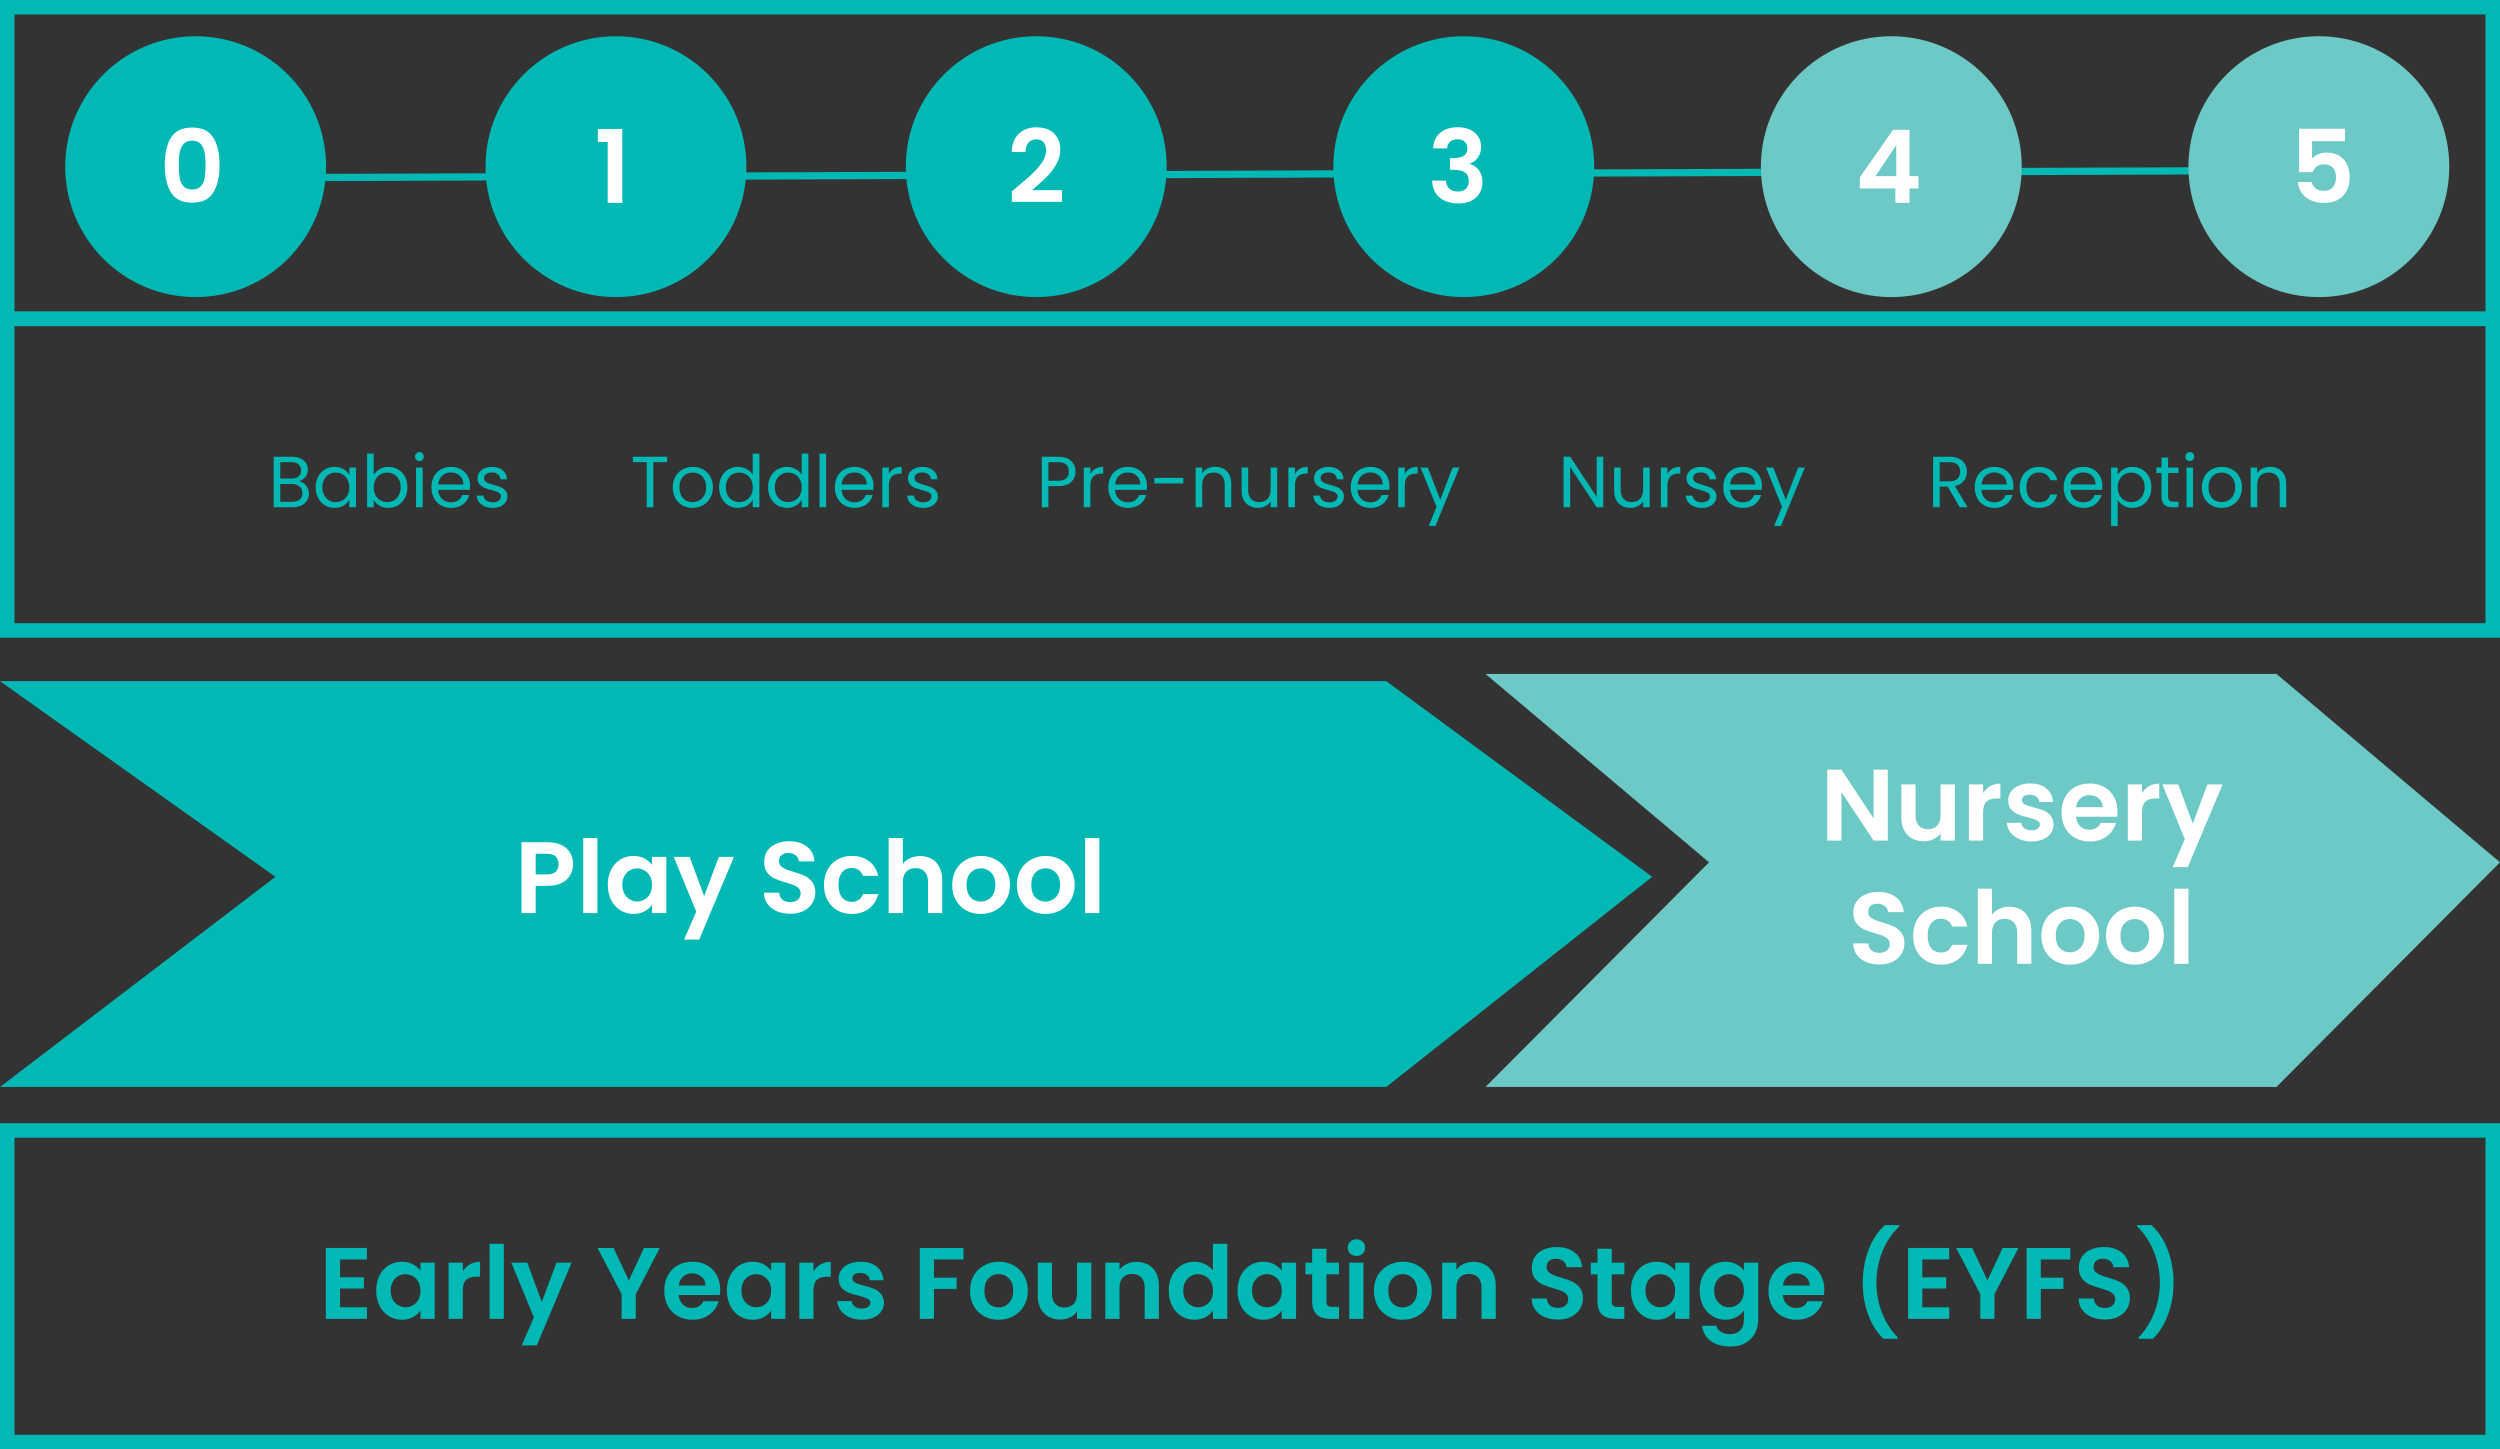
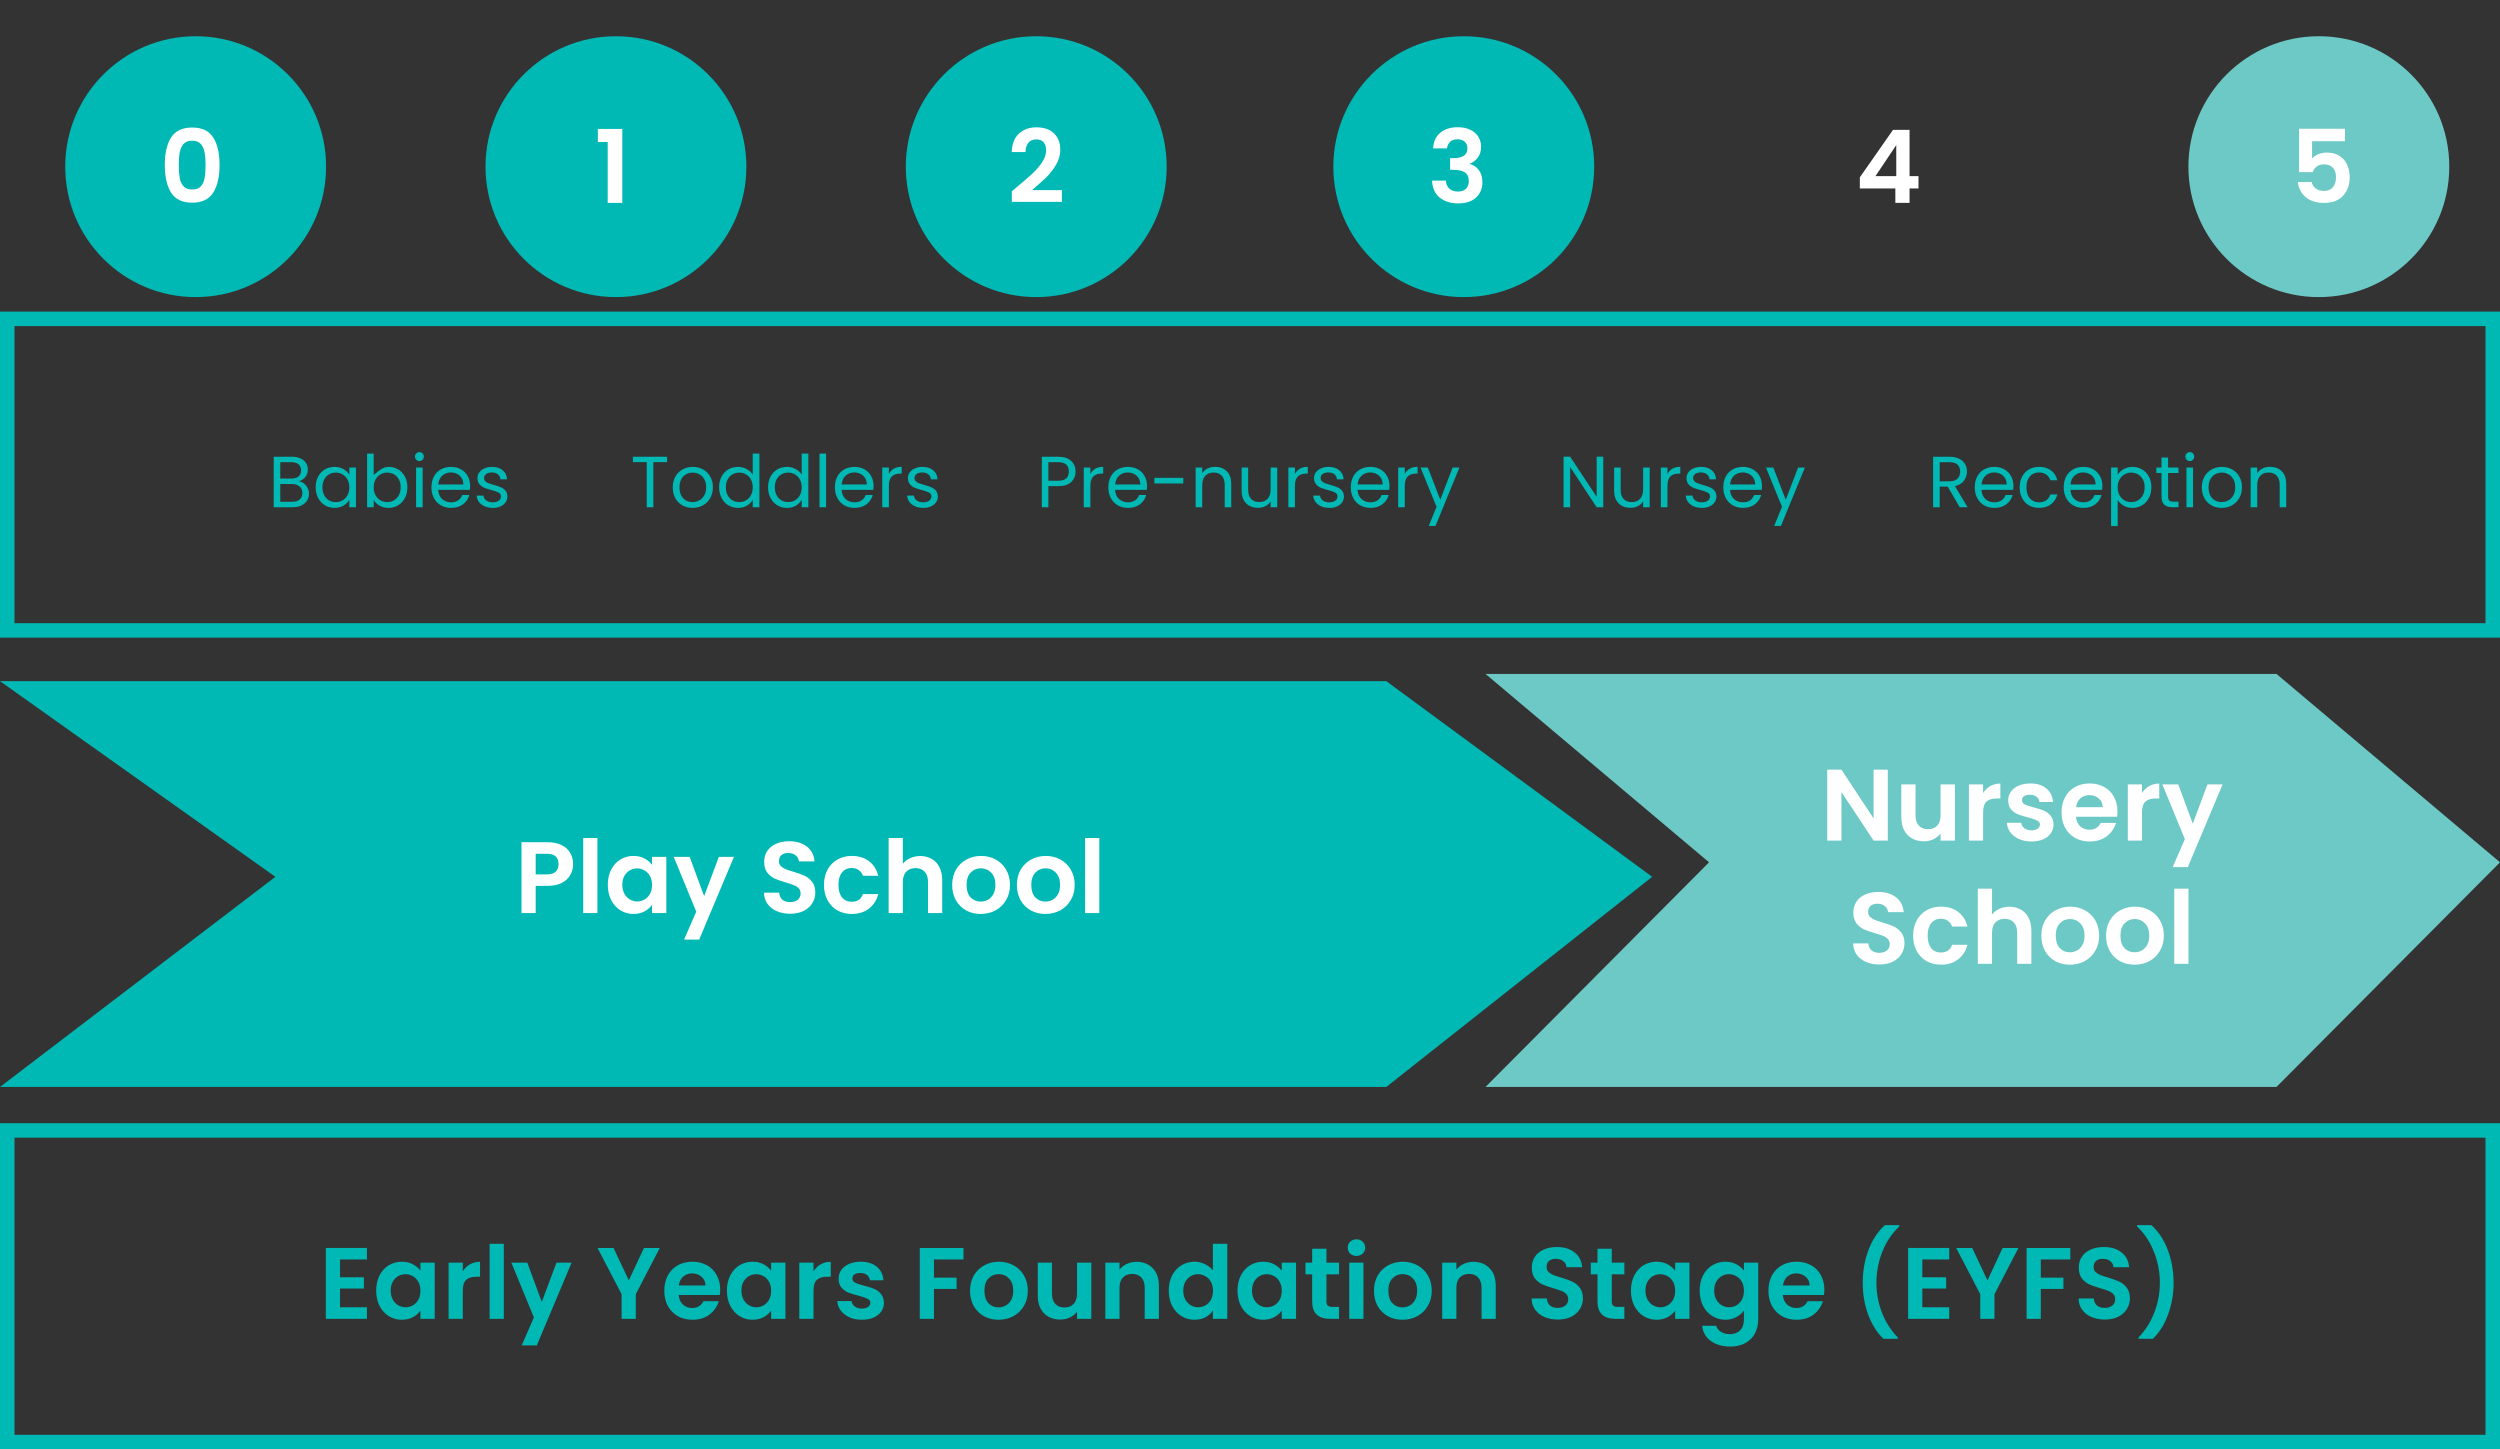
<svg xmlns="http://www.w3.org/2000/svg" width="345" height="200" viewBox="0 0 345 200" fill="none">
  <rect x="0" y="0" width="345" height="200" fill="#333333" stroke="none" />
  <rect x="1" y="156" width="343" height="43" stroke="#00B8B4" stroke-width="2" />
  <path d="M191.31 94H0L38 121L0 150H191.31L228 121L191.31 94Z" fill="#00B8B4" />
  <path d="M314.153 93H205L235.847 119L205 150H314.153L345 119L314.153 93Z" fill="#6DC9C6" />
  <path d="M46.926 173.81V176.26H50.216V177.814H46.926V180.404H50.636V182H44.966V172.214H50.636V173.81H46.926ZM51.913 178.094C51.913 177.31 52.067 176.615 52.375 176.008C52.693 175.401 53.117 174.935 53.649 174.608C54.191 174.281 54.792 174.118 55.455 174.118C56.034 174.118 56.538 174.235 56.967 174.468C57.406 174.701 57.756 174.995 58.017 175.35V174.244H59.991V182H58.017V180.866C57.765 181.23 57.415 181.533 56.967 181.776C56.529 182.009 56.02 182.126 55.441 182.126C54.788 182.126 54.191 181.958 53.649 181.622C53.117 181.286 52.693 180.815 52.375 180.208C52.067 179.592 51.913 178.887 51.913 178.094ZM58.017 178.122C58.017 177.646 57.924 177.24 57.737 176.904C57.55 176.559 57.298 176.297 56.981 176.12C56.664 175.933 56.323 175.84 55.959 175.84C55.595 175.84 55.259 175.929 54.951 176.106C54.643 176.283 54.391 176.545 54.195 176.89C54.008 177.226 53.915 177.627 53.915 178.094C53.915 178.561 54.008 178.971 54.195 179.326C54.391 179.671 54.643 179.937 54.951 180.124C55.269 180.311 55.605 180.404 55.959 180.404C56.323 180.404 56.664 180.315 56.981 180.138C57.298 179.951 57.55 179.69 57.737 179.354C57.924 179.009 58.017 178.598 58.017 178.122ZM63.865 175.448C64.118 175.037 64.444 174.715 64.846 174.482C65.256 174.249 65.723 174.132 66.246 174.132V176.19H65.728C65.112 176.19 64.645 176.335 64.328 176.624C64.019 176.913 63.865 177.417 63.865 178.136V182H61.906V174.244H63.865V175.448ZM69.526 171.64V182H67.566V171.64H69.526ZM78.882 174.244L74.08 185.668H71.994L73.674 181.804L70.566 174.244H72.764L74.766 179.662L76.796 174.244H78.882ZM91.045 172.228L87.741 178.598V182H85.781V178.598L82.463 172.228H84.675L86.775 176.694L88.861 172.228H91.045ZM99.385 177.954C99.385 178.234 99.366 178.486 99.329 178.71H93.659C93.706 179.27 93.902 179.709 94.247 180.026C94.592 180.343 95.017 180.502 95.521 180.502C96.249 180.502 96.767 180.189 97.075 179.564H99.189C98.965 180.311 98.536 180.927 97.901 181.412C97.266 181.888 96.487 182.126 95.563 182.126C94.816 182.126 94.144 181.963 93.547 181.636C92.959 181.3 92.497 180.829 92.161 180.222C91.834 179.615 91.671 178.915 91.671 178.122C91.671 177.319 91.834 176.615 92.161 176.008C92.488 175.401 92.945 174.935 93.533 174.608C94.121 174.281 94.798 174.118 95.563 174.118C96.3 174.118 96.958 174.277 97.537 174.594C98.125 174.911 98.578 175.364 98.895 175.952C99.222 176.531 99.385 177.198 99.385 177.954ZM97.355 177.394C97.346 176.89 97.164 176.489 96.809 176.19C96.454 175.882 96.02 175.728 95.507 175.728C95.022 175.728 94.611 175.877 94.275 176.176C93.948 176.465 93.748 176.871 93.673 177.394H97.355ZM100.312 178.094C100.312 177.31 100.466 176.615 100.774 176.008C101.091 175.401 101.516 174.935 102.048 174.608C102.589 174.281 103.191 174.118 103.854 174.118C104.432 174.118 104.936 174.235 105.366 174.468C105.804 174.701 106.154 174.995 106.416 175.35V174.244H108.39V182H106.416V180.866C106.164 181.23 105.814 181.533 105.366 181.776C104.927 182.009 104.418 182.126 103.84 182.126C103.186 182.126 102.589 181.958 102.048 181.622C101.516 181.286 101.091 180.815 100.774 180.208C100.466 179.592 100.312 178.887 100.312 178.094ZM106.416 178.122C106.416 177.646 106.322 177.24 106.136 176.904C105.949 176.559 105.697 176.297 105.38 176.12C105.062 175.933 104.722 175.84 104.358 175.84C103.994 175.84 103.658 175.929 103.35 176.106C103.042 176.283 102.79 176.545 102.594 176.89C102.407 177.226 102.314 177.627 102.314 178.094C102.314 178.561 102.407 178.971 102.594 179.326C102.79 179.671 103.042 179.937 103.35 180.124C103.667 180.311 104.003 180.404 104.358 180.404C104.722 180.404 105.062 180.315 105.38 180.138C105.697 179.951 105.949 179.69 106.136 179.354C106.322 179.009 106.416 178.598 106.416 178.122ZM112.264 175.448C112.516 175.037 112.843 174.715 113.244 174.482C113.655 174.249 114.121 174.132 114.644 174.132V176.19H114.126C113.51 176.19 113.043 176.335 112.726 176.624C112.418 176.913 112.264 177.417 112.264 178.136V182H110.304V174.244H112.264V175.448ZM118.932 182.126C118.297 182.126 117.728 182.014 117.224 181.79C116.72 181.557 116.319 181.244 116.02 180.852C115.731 180.46 115.572 180.026 115.544 179.55H117.518C117.555 179.849 117.7 180.096 117.952 180.292C118.213 180.488 118.535 180.586 118.918 180.586C119.291 180.586 119.581 180.511 119.786 180.362C120.001 180.213 120.108 180.021 120.108 179.788C120.108 179.536 119.977 179.349 119.716 179.228C119.464 179.097 119.058 178.957 118.498 178.808C117.919 178.668 117.443 178.523 117.07 178.374C116.706 178.225 116.389 177.996 116.118 177.688C115.857 177.38 115.726 176.965 115.726 176.442C115.726 176.013 115.847 175.621 116.09 175.266C116.342 174.911 116.697 174.631 117.154 174.426C117.621 174.221 118.167 174.118 118.792 174.118C119.716 174.118 120.453 174.351 121.004 174.818C121.555 175.275 121.858 175.896 121.914 176.68H120.038C120.01 176.372 119.879 176.129 119.646 175.952C119.422 175.765 119.119 175.672 118.736 175.672C118.381 175.672 118.106 175.737 117.91 175.868C117.723 175.999 117.63 176.181 117.63 176.414C117.63 176.675 117.761 176.876 118.022 177.016C118.283 177.147 118.689 177.282 119.24 177.422C119.8 177.562 120.262 177.707 120.626 177.856C120.99 178.005 121.303 178.239 121.564 178.556C121.835 178.864 121.975 179.275 121.984 179.788C121.984 180.236 121.858 180.637 121.606 180.992C121.363 181.347 121.009 181.627 120.542 181.832C120.085 182.028 119.548 182.126 118.932 182.126ZM132.963 172.228V173.81H128.889V176.316H132.011V177.87H128.889V182H126.929V172.228H132.963ZM137.797 182.126C137.05 182.126 136.378 181.963 135.781 181.636C135.183 181.3 134.712 180.829 134.367 180.222C134.031 179.615 133.863 178.915 133.863 178.122C133.863 177.329 134.035 176.629 134.381 176.022C134.735 175.415 135.216 174.949 135.823 174.622C136.429 174.286 137.106 174.118 137.853 174.118C138.599 174.118 139.276 174.286 139.883 174.622C140.489 174.949 140.965 175.415 141.311 176.022C141.665 176.629 141.843 177.329 141.843 178.122C141.843 178.915 141.661 179.615 141.297 180.222C140.942 180.829 140.457 181.3 139.841 181.636C139.234 181.963 138.553 182.126 137.797 182.126ZM137.797 180.418C138.151 180.418 138.483 180.334 138.791 180.166C139.108 179.989 139.36 179.727 139.547 179.382C139.733 179.037 139.827 178.617 139.827 178.122C139.827 177.385 139.631 176.82 139.239 176.428C138.856 176.027 138.385 175.826 137.825 175.826C137.265 175.826 136.793 176.027 136.411 176.428C136.037 176.82 135.851 177.385 135.851 178.122C135.851 178.859 136.033 179.429 136.397 179.83C136.77 180.222 137.237 180.418 137.797 180.418ZM150.602 174.244V182H148.628V181.02C148.376 181.356 148.045 181.622 147.634 181.818C147.233 182.005 146.794 182.098 146.318 182.098C145.712 182.098 145.175 181.972 144.708 181.72C144.242 181.459 143.873 181.081 143.602 180.586C143.341 180.082 143.21 179.485 143.21 178.794V174.244H145.17V178.514C145.17 179.13 145.324 179.606 145.632 179.942C145.94 180.269 146.36 180.432 146.892 180.432C147.434 180.432 147.858 180.269 148.166 179.942C148.474 179.606 148.628 179.13 148.628 178.514V174.244H150.602ZM156.834 174.132C157.758 174.132 158.505 174.426 159.074 175.014C159.644 175.593 159.928 176.405 159.928 177.45V182H157.968V177.716C157.968 177.1 157.814 176.629 157.506 176.302C157.198 175.966 156.778 175.798 156.246 175.798C155.705 175.798 155.276 175.966 154.958 176.302C154.65 176.629 154.496 177.1 154.496 177.716V182H152.536V174.244H154.496V175.21C154.758 174.874 155.089 174.613 155.49 174.426C155.901 174.23 156.349 174.132 156.834 174.132ZM161.288 178.094C161.288 177.31 161.442 176.615 161.75 176.008C162.068 175.401 162.497 174.935 163.038 174.608C163.58 174.281 164.182 174.118 164.844 174.118C165.348 174.118 165.829 174.23 166.286 174.454C166.744 174.669 167.108 174.958 167.378 175.322V171.64H169.366V182H167.378V180.852C167.136 181.235 166.795 181.543 166.356 181.776C165.918 182.009 165.409 182.126 164.83 182.126C164.177 182.126 163.58 181.958 163.038 181.622C162.497 181.286 162.068 180.815 161.75 180.208C161.442 179.592 161.288 178.887 161.288 178.094ZM167.392 178.122C167.392 177.646 167.299 177.24 167.112 176.904C166.926 176.559 166.674 176.297 166.356 176.12C166.039 175.933 165.698 175.84 165.334 175.84C164.97 175.84 164.634 175.929 164.326 176.106C164.018 176.283 163.766 176.545 163.57 176.89C163.384 177.226 163.29 177.627 163.29 178.094C163.29 178.561 163.384 178.971 163.57 179.326C163.766 179.671 164.018 179.937 164.326 180.124C164.644 180.311 164.98 180.404 165.334 180.404C165.698 180.404 166.039 180.315 166.356 180.138C166.674 179.951 166.926 179.69 167.112 179.354C167.299 179.009 167.392 178.598 167.392 178.122ZM170.776 178.094C170.776 177.31 170.93 176.615 171.238 176.008C171.556 175.401 171.98 174.935 172.512 174.608C173.054 174.281 173.656 174.118 174.318 174.118C174.897 174.118 175.401 174.235 175.83 174.468C176.269 174.701 176.619 174.995 176.88 175.35V174.244H178.854V182H176.88V180.866C176.628 181.23 176.278 181.533 175.83 181.776C175.392 182.009 174.883 182.126 174.304 182.126C173.651 182.126 173.054 181.958 172.512 181.622C171.98 181.286 171.556 180.815 171.238 180.208C170.93 179.592 170.776 178.887 170.776 178.094ZM176.88 178.122C176.88 177.646 176.787 177.24 176.6 176.904C176.414 176.559 176.162 176.297 175.844 176.12C175.527 175.933 175.186 175.84 174.822 175.84C174.458 175.84 174.122 175.929 173.814 176.106C173.506 176.283 173.254 176.545 173.058 176.89C172.872 177.226 172.778 177.627 172.778 178.094C172.778 178.561 172.872 178.971 173.058 179.326C173.254 179.671 173.506 179.937 173.814 180.124C174.132 180.311 174.468 180.404 174.822 180.404C175.186 180.404 175.527 180.315 175.844 180.138C176.162 179.951 176.414 179.69 176.6 179.354C176.787 179.009 176.88 178.598 176.88 178.122ZM183.051 175.854V179.606C183.051 179.867 183.111 180.059 183.233 180.18C183.363 180.292 183.578 180.348 183.877 180.348H184.787V182H183.555C181.903 182 181.077 181.197 181.077 179.592V175.854H180.153V174.244H181.077V172.326H183.051V174.244H184.787V175.854H183.051ZM187.19 173.32C186.845 173.32 186.556 173.213 186.322 172.998C186.098 172.774 185.986 172.499 185.986 172.172C185.986 171.845 186.098 171.575 186.322 171.36C186.556 171.136 186.845 171.024 187.19 171.024C187.536 171.024 187.82 171.136 188.044 171.36C188.278 171.575 188.394 171.845 188.394 172.172C188.394 172.499 188.278 172.774 188.044 172.998C187.82 173.213 187.536 173.32 187.19 173.32ZM188.156 174.244V182H186.196V174.244H188.156ZM193.537 182.126C192.79 182.126 192.118 181.963 191.521 181.636C190.924 181.3 190.452 180.829 190.107 180.222C189.771 179.615 189.603 178.915 189.603 178.122C189.603 177.329 189.776 176.629 190.121 176.022C190.476 175.415 190.956 174.949 191.563 174.622C192.17 174.286 192.846 174.118 193.593 174.118C194.34 174.118 195.016 174.286 195.623 174.622C196.23 174.949 196.706 175.415 197.051 176.022C197.406 176.629 197.583 177.329 197.583 178.122C197.583 178.915 197.401 179.615 197.037 180.222C196.682 180.829 196.197 181.3 195.581 181.636C194.974 181.963 194.293 182.126 193.537 182.126ZM193.537 180.418C193.892 180.418 194.223 180.334 194.531 180.166C194.848 179.989 195.1 179.727 195.287 179.382C195.474 179.037 195.567 178.617 195.567 178.122C195.567 177.385 195.371 176.82 194.979 176.428C194.596 176.027 194.125 175.826 193.565 175.826C193.005 175.826 192.534 176.027 192.151 176.428C191.778 176.82 191.591 177.385 191.591 178.122C191.591 178.859 191.773 179.429 192.137 179.83C192.51 180.222 192.977 180.418 193.537 180.418ZM203.319 174.132C204.243 174.132 204.989 174.426 205.559 175.014C206.128 175.593 206.413 176.405 206.413 177.45V182H204.453V177.716C204.453 177.1 204.299 176.629 203.991 176.302C203.683 175.966 203.263 175.798 202.731 175.798C202.189 175.798 201.76 175.966 201.443 176.302C201.135 176.629 200.981 177.1 200.981 177.716V182H199.021V174.244H200.981V175.21C201.242 174.874 201.573 174.613 201.975 174.426C202.385 174.23 202.833 174.132 203.319 174.132ZM214.986 182.098C214.305 182.098 213.689 181.981 213.138 181.748C212.597 181.515 212.168 181.179 211.85 180.74C211.533 180.301 211.37 179.783 211.36 179.186H213.46C213.488 179.587 213.628 179.905 213.88 180.138C214.142 180.371 214.496 180.488 214.944 180.488C215.402 180.488 215.761 180.381 216.022 180.166C216.284 179.942 216.414 179.653 216.414 179.298C216.414 179.009 216.326 178.771 216.148 178.584C215.971 178.397 215.747 178.253 215.476 178.15C215.215 178.038 214.851 177.917 214.384 177.786C213.75 177.599 213.232 177.417 212.83 177.24C212.438 177.053 212.098 176.778 211.808 176.414C211.528 176.041 211.388 175.546 211.388 174.93C211.388 174.351 211.533 173.847 211.822 173.418C212.112 172.989 212.518 172.662 213.04 172.438C213.563 172.205 214.16 172.088 214.832 172.088C215.84 172.088 216.657 172.335 217.282 172.83C217.917 173.315 218.267 173.997 218.332 174.874H216.176C216.158 174.538 216.013 174.263 215.742 174.048C215.481 173.824 215.131 173.712 214.692 173.712C214.31 173.712 214.002 173.81 213.768 174.006C213.544 174.202 213.432 174.487 213.432 174.86C213.432 175.121 213.516 175.341 213.684 175.518C213.862 175.686 214.076 175.826 214.328 175.938C214.59 176.041 214.954 176.162 215.42 176.302C216.055 176.489 216.573 176.675 216.974 176.862C217.376 177.049 217.721 177.329 218.01 177.702C218.3 178.075 218.444 178.565 218.444 179.172C218.444 179.695 218.309 180.18 218.038 180.628C217.768 181.076 217.371 181.435 216.848 181.706C216.326 181.967 215.705 182.098 214.986 182.098ZM222.426 175.854V179.606C222.426 179.867 222.486 180.059 222.608 180.18C222.738 180.292 222.953 180.348 223.252 180.348H224.162V182H222.93C221.278 182 220.452 181.197 220.452 179.592V175.854H219.528V174.244H220.452V172.326H222.426V174.244H224.162V175.854H222.426ZM225.067 178.094C225.067 177.31 225.221 176.615 225.529 176.008C225.847 175.401 226.271 174.935 226.803 174.608C227.345 174.281 227.947 174.118 228.609 174.118C229.188 174.118 229.692 174.235 230.121 174.468C230.56 174.701 230.91 174.995 231.171 175.35V174.244H233.145V182H231.171V180.866C230.919 181.23 230.569 181.533 230.121 181.776C229.683 182.009 229.174 182.126 228.595 182.126C227.942 182.126 227.345 181.958 226.803 181.622C226.271 181.286 225.847 180.815 225.529 180.208C225.221 179.592 225.067 178.887 225.067 178.094ZM231.171 178.122C231.171 177.646 231.078 177.24 230.891 176.904C230.705 176.559 230.453 176.297 230.135 176.12C229.818 175.933 229.477 175.84 229.113 175.84C228.749 175.84 228.413 175.929 228.105 176.106C227.797 176.283 227.545 176.545 227.349 176.89C227.163 177.226 227.069 177.627 227.069 178.094C227.069 178.561 227.163 178.971 227.349 179.326C227.545 179.671 227.797 179.937 228.105 180.124C228.423 180.311 228.759 180.404 229.113 180.404C229.477 180.404 229.818 180.315 230.135 180.138C230.453 179.951 230.705 179.69 230.891 179.354C231.078 179.009 231.171 178.598 231.171 178.122ZM238.098 174.118C238.676 174.118 239.185 174.235 239.624 174.468C240.062 174.692 240.408 174.986 240.66 175.35V174.244H242.634V182.056C242.634 182.775 242.489 183.414 242.2 183.974C241.91 184.543 241.476 184.991 240.898 185.318C240.319 185.654 239.619 185.822 238.798 185.822C237.696 185.822 236.791 185.565 236.082 185.052C235.382 184.539 234.985 183.839 234.892 182.952H236.838C236.94 183.307 237.16 183.587 237.496 183.792C237.841 184.007 238.256 184.114 238.742 184.114C239.311 184.114 239.773 183.941 240.128 183.596C240.482 183.26 240.66 182.747 240.66 182.056V180.852C240.408 181.216 240.058 181.519 239.61 181.762C239.171 182.005 238.667 182.126 238.098 182.126C237.444 182.126 236.847 181.958 236.306 181.622C235.764 181.286 235.335 180.815 235.018 180.208C234.71 179.592 234.556 178.887 234.556 178.094C234.556 177.31 234.71 176.615 235.018 176.008C235.335 175.401 235.76 174.935 236.292 174.608C236.833 174.281 237.435 174.118 238.098 174.118ZM240.66 178.122C240.66 177.646 240.566 177.24 240.38 176.904C240.193 176.559 239.941 176.297 239.624 176.12C239.306 175.933 238.966 175.84 238.602 175.84C238.238 175.84 237.902 175.929 237.594 176.106C237.286 176.283 237.034 176.545 236.838 176.89C236.651 177.226 236.558 177.627 236.558 178.094C236.558 178.561 236.651 178.971 236.838 179.326C237.034 179.671 237.286 179.937 237.594 180.124C237.911 180.311 238.247 180.404 238.602 180.404C238.966 180.404 239.306 180.315 239.624 180.138C239.941 179.951 240.193 179.69 240.38 179.354C240.566 179.009 240.66 178.598 240.66 178.122ZM251.758 177.954C251.758 178.234 251.739 178.486 251.702 178.71H246.032C246.079 179.27 246.275 179.709 246.62 180.026C246.965 180.343 247.39 180.502 247.894 180.502C248.622 180.502 249.14 180.189 249.448 179.564H251.562C251.338 180.311 250.909 180.927 250.274 181.412C249.639 181.888 248.86 182.126 247.936 182.126C247.189 182.126 246.517 181.963 245.92 181.636C245.332 181.3 244.87 180.829 244.534 180.222C244.207 179.615 244.044 178.915 244.044 178.122C244.044 177.319 244.207 176.615 244.534 176.008C244.861 175.401 245.318 174.935 245.906 174.608C246.494 174.281 247.171 174.118 247.936 174.118C248.673 174.118 249.331 174.277 249.91 174.594C250.498 174.911 250.951 175.364 251.268 175.952C251.595 176.531 251.758 177.198 251.758 177.954ZM249.728 177.394C249.719 176.89 249.537 176.489 249.182 176.19C248.827 175.882 248.393 175.728 247.88 175.728C247.395 175.728 246.984 175.877 246.648 176.176C246.321 176.465 246.121 176.871 246.046 177.394H249.728ZM259.913 184.758C259.007 183.881 258.303 182.761 257.799 181.398C257.304 180.035 257.057 178.575 257.057 177.016C257.057 175.42 257.318 173.922 257.841 172.522C258.363 171.113 259.124 169.96 260.123 169.064H262.097V169.246C261.07 170.226 260.286 171.402 259.745 172.774C259.213 174.146 258.947 175.56 258.947 177.016C258.947 178.435 259.199 179.807 259.703 181.132C260.216 182.448 260.944 183.591 261.887 184.562V184.758H259.913ZM265.28 173.81V176.26H268.57V177.814H265.28V180.404H268.99V182H263.32V172.214H268.99V173.81H265.28ZM278.541 172.228L275.237 178.598V182H273.277V178.598L269.959 172.228H272.171L274.271 176.694L276.357 172.228H278.541ZM285.705 172.228V173.81H281.631V176.316H284.753V177.87H281.631V182H279.671V172.228H285.705ZM290.469 182.098C289.788 182.098 289.172 181.981 288.621 181.748C288.08 181.515 287.65 181.179 287.333 180.74C287.016 180.301 286.852 179.783 286.843 179.186H288.943C288.971 179.587 289.111 179.905 289.363 180.138C289.624 180.371 289.979 180.488 290.427 180.488C290.884 180.488 291.244 180.381 291.505 180.166C291.766 179.942 291.897 179.653 291.897 179.298C291.897 179.009 291.808 178.771 291.631 178.584C291.454 178.397 291.23 178.253 290.959 178.15C290.698 178.038 290.334 177.917 289.867 177.786C289.232 177.599 288.714 177.417 288.313 177.24C287.921 177.053 287.58 176.778 287.291 176.414C287.011 176.041 286.871 175.546 286.871 174.93C286.871 174.351 287.016 173.847 287.305 173.418C287.594 172.989 288 172.662 288.523 172.438C289.046 172.205 289.643 172.088 290.315 172.088C291.323 172.088 292.14 172.335 292.765 172.83C293.4 173.315 293.75 173.997 293.815 174.874H291.659C291.64 174.538 291.496 174.263 291.225 174.048C290.964 173.824 290.614 173.712 290.175 173.712C289.792 173.712 289.484 173.81 289.251 174.006C289.027 174.202 288.915 174.487 288.915 174.86C288.915 175.121 288.999 175.341 289.167 175.518C289.344 175.686 289.559 175.826 289.811 175.938C290.072 176.041 290.436 176.162 290.903 176.302C291.538 176.489 292.056 176.675 292.457 176.862C292.858 177.049 293.204 177.329 293.493 177.702C293.782 178.075 293.927 178.565 293.927 179.172C293.927 179.695 293.792 180.18 293.521 180.628C293.25 181.076 292.854 181.435 292.331 181.706C291.808 181.967 291.188 182.098 290.469 182.098ZM295.122 184.758V184.562C296.065 183.591 296.788 182.448 297.292 181.132C297.805 179.807 298.062 178.435 298.062 177.016C298.062 175.56 297.791 174.146 297.25 172.774C296.718 171.402 295.939 170.226 294.912 169.246V169.064H296.886C297.885 169.96 298.645 171.113 299.168 172.522C299.691 173.922 299.952 175.42 299.952 177.016C299.952 178.575 299.7 180.035 299.196 181.398C298.701 182.761 298.001 183.881 297.096 184.758H295.122Z" fill="#00B8B4" />
-   <line x1="41.998" y1="24.5" x2="319.998" y2="23.514" stroke="#00B8B4" />
  <circle cx="27" cy="23" r="18" fill="#00B8B4" />
  <circle cx="85" cy="23" r="18" fill="#00B8B4" />
  <circle cx="143" cy="23" r="18" fill="#00B8B4" />
  <circle cx="202" cy="23" r="18" fill="#00B8B4" />
-   <circle cx="261" cy="23" r="18" fill="#6DC9C6" />
  <circle cx="320" cy="23" r="18" fill="#6DC9C6" />
  <path d="M79.092 119.252C79.092 119.775 78.966 120.265 78.714 120.722C78.471 121.179 78.084 121.548 77.552 121.828C77.029 122.108 76.367 122.248 75.564 122.248H73.926V126H71.966V116.228H75.564C76.32 116.228 76.964 116.359 77.496 116.62C78.028 116.881 78.425 117.241 78.686 117.698C78.957 118.155 79.092 118.673 79.092 119.252ZM75.48 120.666C76.021 120.666 76.423 120.545 76.684 120.302C76.945 120.05 77.076 119.7 77.076 119.252C77.076 118.3 76.544 117.824 75.48 117.824H73.926V120.666H75.48ZM82.444 115.64V126H80.484V115.64H82.444ZM83.876 122.094C83.876 121.31 84.03 120.615 84.338 120.008C84.655 119.401 85.08 118.935 85.612 118.608C86.153 118.281 86.755 118.118 87.418 118.118C87.997 118.118 88.501 118.235 88.93 118.468C89.369 118.701 89.719 118.995 89.98 119.35V118.244H91.954V126H89.98V124.866C89.728 125.23 89.378 125.533 88.93 125.776C88.491 126.009 87.983 126.126 87.404 126.126C86.751 126.126 86.153 125.958 85.612 125.622C85.08 125.286 84.655 124.815 84.338 124.208C84.03 123.592 83.876 122.887 83.876 122.094ZM89.98 122.122C89.98 121.646 89.887 121.24 89.7 120.904C89.513 120.559 89.261 120.297 88.944 120.12C88.627 119.933 88.286 119.84 87.922 119.84C87.558 119.84 87.222 119.929 86.914 120.106C86.606 120.283 86.354 120.545 86.158 120.89C85.971 121.226 85.878 121.627 85.878 122.094C85.878 122.561 85.971 122.971 86.158 123.326C86.354 123.671 86.606 123.937 86.914 124.124C87.231 124.311 87.567 124.404 87.922 124.404C88.286 124.404 88.627 124.315 88.944 124.138C89.261 123.951 89.513 123.69 89.7 123.354C89.887 123.009 89.98 122.598 89.98 122.122ZM101.288 118.244L96.486 129.668H94.4L96.08 125.804L92.972 118.244H95.17L97.172 123.662L99.202 118.244H101.288ZM109.055 126.098C108.374 126.098 107.758 125.981 107.207 125.748C106.666 125.515 106.236 125.179 105.919 124.74C105.602 124.301 105.438 123.783 105.429 123.186H107.529C107.557 123.587 107.697 123.905 107.949 124.138C108.21 124.371 108.565 124.488 109.013 124.488C109.47 124.488 109.83 124.381 110.091 124.166C110.352 123.942 110.483 123.653 110.483 123.298C110.483 123.009 110.394 122.771 110.217 122.584C110.04 122.397 109.816 122.253 109.545 122.15C109.284 122.038 108.92 121.917 108.453 121.786C107.818 121.599 107.3 121.417 106.899 121.24C106.507 121.053 106.166 120.778 105.877 120.414C105.597 120.041 105.457 119.546 105.457 118.93C105.457 118.351 105.602 117.847 105.891 117.418C106.18 116.989 106.586 116.662 107.109 116.438C107.632 116.205 108.229 116.088 108.901 116.088C109.909 116.088 110.726 116.335 111.351 116.83C111.986 117.315 112.336 117.997 112.401 118.874H110.245C110.226 118.538 110.082 118.263 109.811 118.048C109.55 117.824 109.2 117.712 108.761 117.712C108.378 117.712 108.07 117.81 107.837 118.006C107.613 118.202 107.501 118.487 107.501 118.86C107.501 119.121 107.585 119.341 107.753 119.518C107.93 119.686 108.145 119.826 108.397 119.938C108.658 120.041 109.022 120.162 109.489 120.302C110.124 120.489 110.642 120.675 111.043 120.862C111.444 121.049 111.79 121.329 112.079 121.702C112.368 122.075 112.513 122.565 112.513 123.172C112.513 123.695 112.378 124.18 112.107 124.628C111.836 125.076 111.44 125.435 110.917 125.706C110.394 125.967 109.774 126.098 109.055 126.098ZM113.708 122.122C113.708 121.319 113.871 120.619 114.198 120.022C114.525 119.415 114.977 118.949 115.556 118.622C116.135 118.286 116.797 118.118 117.544 118.118C118.505 118.118 119.299 118.361 119.924 118.846C120.559 119.322 120.983 119.994 121.198 120.862H119.084C118.972 120.526 118.781 120.265 118.51 120.078C118.249 119.882 117.922 119.784 117.53 119.784C116.97 119.784 116.527 119.989 116.2 120.4C115.873 120.801 115.71 121.375 115.71 122.122C115.71 122.859 115.873 123.433 116.2 123.844C116.527 124.245 116.97 124.446 117.53 124.446C118.323 124.446 118.841 124.091 119.084 123.382H121.198C120.983 124.222 120.559 124.889 119.924 125.384C119.289 125.879 118.496 126.126 117.544 126.126C116.797 126.126 116.135 125.963 115.556 125.636C114.977 125.3 114.525 124.833 114.198 124.236C113.871 123.629 113.708 122.925 113.708 122.122ZM127.002 118.132C127.59 118.132 128.113 118.263 128.57 118.524C129.027 118.776 129.382 119.154 129.634 119.658C129.895 120.153 130.026 120.75 130.026 121.45V126H128.066V121.716C128.066 121.1 127.912 120.629 127.604 120.302C127.296 119.966 126.876 119.798 126.344 119.798C125.803 119.798 125.373 119.966 125.056 120.302C124.748 120.629 124.594 121.1 124.594 121.716V126H122.634V115.64H124.594V119.21C124.846 118.874 125.182 118.613 125.602 118.426C126.022 118.23 126.489 118.132 127.002 118.132ZM135.334 126.126C134.587 126.126 133.915 125.963 133.318 125.636C132.72 125.3 132.249 124.829 131.904 124.222C131.568 123.615 131.4 122.915 131.4 122.122C131.4 121.329 131.572 120.629 131.918 120.022C132.272 119.415 132.753 118.949 133.36 118.622C133.966 118.286 134.643 118.118 135.39 118.118C136.136 118.118 136.813 118.286 137.42 118.622C138.026 118.949 138.502 119.415 138.848 120.022C139.202 120.629 139.38 121.329 139.38 122.122C139.38 122.915 139.198 123.615 138.834 124.222C138.479 124.829 137.994 125.3 137.378 125.636C136.771 125.963 136.09 126.126 135.334 126.126ZM135.334 124.418C135.688 124.418 136.02 124.334 136.328 124.166C136.645 123.989 136.897 123.727 137.084 123.382C137.27 123.037 137.364 122.617 137.364 122.122C137.364 121.385 137.168 120.82 136.776 120.428C136.393 120.027 135.922 119.826 135.362 119.826C134.802 119.826 134.33 120.027 133.948 120.428C133.574 120.82 133.388 121.385 133.388 122.122C133.388 122.859 133.57 123.429 133.934 123.83C134.307 124.222 134.774 124.418 135.334 124.418ZM144.262 126.126C143.515 126.126 142.843 125.963 142.246 125.636C141.648 125.3 141.177 124.829 140.832 124.222C140.496 123.615 140.328 122.915 140.328 122.122C140.328 121.329 140.5 120.629 140.846 120.022C141.2 119.415 141.681 118.949 142.288 118.622C142.894 118.286 143.571 118.118 144.318 118.118C145.064 118.118 145.741 118.286 146.348 118.622C146.954 118.949 147.43 119.415 147.776 120.022C148.13 120.629 148.308 121.329 148.308 122.122C148.308 122.915 148.126 123.615 147.762 124.222C147.407 124.829 146.922 125.3 146.306 125.636C145.699 125.963 145.018 126.126 144.262 126.126ZM144.262 124.418C144.616 124.418 144.948 124.334 145.256 124.166C145.573 123.989 145.825 123.727 146.012 123.382C146.198 123.037 146.292 122.617 146.292 122.122C146.292 121.385 146.096 120.82 145.704 120.428C145.321 120.027 144.85 119.826 144.29 119.826C143.73 119.826 143.258 120.027 142.876 120.428C142.502 120.82 142.316 121.385 142.316 122.122C142.316 122.859 142.498 123.429 142.862 123.83C143.235 124.222 143.702 124.418 144.262 124.418ZM151.705 115.64V126H149.745V115.64H151.705Z" fill="white" />
-   <path d="M41.26 66.41C41.513 66.45 41.743 66.553 41.95 66.72C42.163 66.887 42.33 67.093 42.45 67.34C42.577 67.587 42.64 67.85 42.64 68.13C42.64 68.483 42.55 68.803 42.37 69.09C42.19 69.37 41.927 69.593 41.58 69.76C41.24 69.92 40.837 70 40.37 70H37.77V63.03H40.27C40.743 63.03 41.147 63.11 41.48 63.27C41.813 63.423 42.063 63.633 42.23 63.9C42.397 64.167 42.48 64.467 42.48 64.8C42.48 65.213 42.367 65.557 42.14 65.83C41.92 66.097 41.627 66.29 41.26 66.41ZM38.68 66.04H40.21C40.637 66.04 40.967 65.94 41.2 65.74C41.433 65.54 41.55 65.263 41.55 64.91C41.55 64.557 41.433 64.28 41.2 64.08C40.967 63.88 40.63 63.78 40.19 63.78H38.68V66.04ZM40.29 69.25C40.743 69.25 41.097 69.143 41.35 68.93C41.603 68.717 41.73 68.42 41.73 68.04C41.73 67.653 41.597 67.35 41.33 67.13C41.063 66.903 40.707 66.79 40.26 66.79H38.68V69.25H40.29ZM43.563 67.24C43.563 66.68 43.676 66.19 43.903 65.77C44.13 65.343 44.44 65.013 44.833 64.78C45.233 64.547 45.676 64.43 46.163 64.43C46.643 64.43 47.059 64.533 47.413 64.74C47.766 64.947 48.029 65.207 48.203 65.52V64.52H49.123V70H48.203V68.98C48.023 69.3 47.753 69.567 47.393 69.78C47.039 69.987 46.626 70.09 46.153 70.09C45.666 70.09 45.226 69.97 44.833 69.73C44.44 69.49 44.13 69.153 43.903 68.72C43.676 68.287 43.563 67.793 43.563 67.24ZM48.203 67.25C48.203 66.837 48.12 66.477 47.953 66.17C47.786 65.863 47.559 65.63 47.273 65.47C46.993 65.303 46.683 65.22 46.343 65.22C46.003 65.22 45.693 65.3 45.413 65.46C45.133 65.62 44.91 65.853 44.743 66.16C44.576 66.467 44.493 66.827 44.493 67.24C44.493 67.66 44.576 68.027 44.743 68.34C44.91 68.647 45.133 68.883 45.413 69.05C45.693 69.21 46.003 69.29 46.343 69.29C46.683 69.29 46.993 69.21 47.273 69.05C47.559 68.883 47.786 68.647 47.953 68.34C48.12 68.027 48.203 67.663 48.203 67.25ZM51.571 65.54C51.757 65.213 52.031 64.947 52.391 64.74C52.751 64.533 53.161 64.43 53.621 64.43C54.114 64.43 54.557 64.547 54.951 64.78C55.344 65.013 55.654 65.343 55.881 65.77C56.107 66.19 56.221 66.68 56.221 67.24C56.221 67.793 56.107 68.287 55.881 68.72C55.654 69.153 55.341 69.49 54.941 69.73C54.547 69.97 54.107 70.09 53.621 70.09C53.147 70.09 52.731 69.987 52.371 69.78C52.017 69.573 51.751 69.31 51.571 68.99V70H50.661V62.6H51.571V65.54ZM55.291 67.24C55.291 66.827 55.207 66.467 55.041 66.16C54.874 65.853 54.647 65.62 54.361 65.46C54.081 65.3 53.771 65.22 53.431 65.22C53.097 65.22 52.787 65.303 52.501 65.47C52.221 65.63 51.994 65.867 51.821 66.18C51.654 66.487 51.571 66.843 51.571 67.25C51.571 67.663 51.654 68.027 51.821 68.34C51.994 68.647 52.221 68.883 52.501 69.05C52.787 69.21 53.097 69.29 53.431 69.29C53.771 69.29 54.081 69.21 54.361 69.05C54.647 68.883 54.874 68.647 55.041 68.34C55.207 68.027 55.291 67.66 55.291 67.24ZM57.888 63.63C57.715 63.63 57.568 63.57 57.448 63.45C57.328 63.33 57.268 63.183 57.268 63.01C57.268 62.837 57.328 62.69 57.448 62.57C57.568 62.45 57.715 62.39 57.888 62.39C58.055 62.39 58.195 62.45 58.308 62.57C58.428 62.69 58.488 62.837 58.488 63.01C58.488 63.183 58.428 63.33 58.308 63.45C58.195 63.57 58.055 63.63 57.888 63.63ZM58.328 64.52V70H57.418V64.52H58.328ZM64.879 67.05C64.879 67.223 64.869 67.407 64.849 67.6H60.469C60.503 68.14 60.686 68.563 61.019 68.87C61.359 69.17 61.769 69.32 62.249 69.32C62.643 69.32 62.969 69.23 63.229 69.05C63.496 68.863 63.683 68.617 63.789 68.31H64.769C64.623 68.837 64.329 69.267 63.889 69.6C63.449 69.927 62.903 70.09 62.249 70.09C61.729 70.09 61.263 69.973 60.849 69.74C60.443 69.507 60.123 69.177 59.889 68.75C59.656 68.317 59.539 67.817 59.539 67.25C59.539 66.683 59.653 66.187 59.879 65.76C60.106 65.333 60.423 65.007 60.829 64.78C61.243 64.547 61.716 64.43 62.249 64.43C62.769 64.43 63.229 64.543 63.629 64.77C64.029 64.997 64.336 65.31 64.549 65.71C64.769 66.103 64.879 66.55 64.879 67.05ZM63.939 66.86C63.939 66.513 63.863 66.217 63.709 65.97C63.556 65.717 63.346 65.527 63.079 65.4C62.819 65.267 62.529 65.2 62.209 65.2C61.749 65.2 61.356 65.347 61.029 65.64C60.709 65.933 60.526 66.34 60.479 66.86H63.939ZM68.02 70.09C67.6 70.09 67.224 70.02 66.891 69.88C66.557 69.733 66.294 69.533 66.1 69.28C65.907 69.02 65.8 68.723 65.781 68.39H66.721C66.747 68.663 66.874 68.887 67.1 69.06C67.334 69.233 67.637 69.32 68.01 69.32C68.357 69.32 68.63 69.243 68.831 69.09C69.031 68.937 69.13 68.743 69.13 68.51C69.13 68.27 69.024 68.093 68.811 67.98C68.597 67.86 68.267 67.743 67.82 67.63C67.414 67.523 67.081 67.417 66.82 67.31C66.567 67.197 66.347 67.033 66.16 66.82C65.981 66.6 65.891 66.313 65.891 65.96C65.891 65.68 65.974 65.423 66.141 65.19C66.307 64.957 66.544 64.773 66.85 64.64C67.157 64.5 67.507 64.43 67.9 64.43C68.507 64.43 68.997 64.583 69.371 64.89C69.744 65.197 69.944 65.617 69.971 66.15H69.061C69.04 65.863 68.924 65.633 68.71 65.46C68.504 65.287 68.224 65.2 67.871 65.2C67.544 65.2 67.284 65.27 67.091 65.41C66.897 65.55 66.8 65.733 66.8 65.96C66.8 66.14 66.857 66.29 66.971 66.41C67.091 66.523 67.237 66.617 67.41 66.69C67.591 66.757 67.837 66.833 68.15 66.92C68.544 67.027 68.864 67.133 69.111 67.24C69.357 67.34 69.567 67.493 69.74 67.7C69.921 67.907 70.014 68.177 70.02 68.51C70.02 68.81 69.937 69.08 69.77 69.32C69.604 69.56 69.367 69.75 69.061 69.89C68.76 70.023 68.414 70.09 68.02 70.09Z" fill="#00B8B4" />
+   <path d="M41.26 66.41C41.513 66.45 41.743 66.553 41.95 66.72C42.163 66.887 42.33 67.093 42.45 67.34C42.577 67.587 42.64 67.85 42.64 68.13C42.64 68.483 42.55 68.803 42.37 69.09C42.19 69.37 41.927 69.593 41.58 69.76C41.24 69.92 40.837 70 40.37 70H37.77V63.03H40.27C40.743 63.03 41.147 63.11 41.48 63.27C41.813 63.423 42.063 63.633 42.23 63.9C42.397 64.167 42.48 64.467 42.48 64.8C42.48 65.213 42.367 65.557 42.14 65.83C41.92 66.097 41.627 66.29 41.26 66.41ZM38.68 66.04H40.21C40.637 66.04 40.967 65.94 41.2 65.74C41.433 65.54 41.55 65.263 41.55 64.91C41.55 64.557 41.433 64.28 41.2 64.08C40.967 63.88 40.63 63.78 40.19 63.78H38.68V66.04ZM40.29 69.25C40.743 69.25 41.097 69.143 41.35 68.93C41.603 68.717 41.73 68.42 41.73 68.04C41.73 67.653 41.597 67.35 41.33 67.13C41.063 66.903 40.707 66.79 40.26 66.79H38.68V69.25H40.29ZM43.563 67.24C43.563 66.68 43.676 66.19 43.903 65.77C44.13 65.343 44.44 65.013 44.833 64.78C45.233 64.547 45.676 64.43 46.163 64.43C46.643 64.43 47.059 64.533 47.413 64.74C47.766 64.947 48.029 65.207 48.203 65.52V64.52H49.123V70H48.203V68.98C48.023 69.3 47.753 69.567 47.393 69.78C47.039 69.987 46.626 70.09 46.153 70.09C45.666 70.09 45.226 69.97 44.833 69.73C44.44 69.49 44.13 69.153 43.903 68.72C43.676 68.287 43.563 67.793 43.563 67.24ZM48.203 67.25C48.203 66.837 48.12 66.477 47.953 66.17C47.786 65.863 47.559 65.63 47.273 65.47C46.993 65.303 46.683 65.22 46.343 65.22C46.003 65.22 45.693 65.3 45.413 65.46C45.133 65.62 44.91 65.853 44.743 66.16C44.576 66.467 44.493 66.827 44.493 67.24C44.493 67.66 44.576 68.027 44.743 68.34C44.91 68.647 45.133 68.883 45.413 69.05C45.693 69.21 46.003 69.29 46.343 69.29C46.683 69.29 46.993 69.21 47.273 69.05C47.559 68.883 47.786 68.647 47.953 68.34C48.12 68.027 48.203 67.663 48.203 67.25ZM51.571 65.54C52.751 64.533 53.161 64.43 53.621 64.43C54.114 64.43 54.557 64.547 54.951 64.78C55.344 65.013 55.654 65.343 55.881 65.77C56.107 66.19 56.221 66.68 56.221 67.24C56.221 67.793 56.107 68.287 55.881 68.72C55.654 69.153 55.341 69.49 54.941 69.73C54.547 69.97 54.107 70.09 53.621 70.09C53.147 70.09 52.731 69.987 52.371 69.78C52.017 69.573 51.751 69.31 51.571 68.99V70H50.661V62.6H51.571V65.54ZM55.291 67.24C55.291 66.827 55.207 66.467 55.041 66.16C54.874 65.853 54.647 65.62 54.361 65.46C54.081 65.3 53.771 65.22 53.431 65.22C53.097 65.22 52.787 65.303 52.501 65.47C52.221 65.63 51.994 65.867 51.821 66.18C51.654 66.487 51.571 66.843 51.571 67.25C51.571 67.663 51.654 68.027 51.821 68.34C51.994 68.647 52.221 68.883 52.501 69.05C52.787 69.21 53.097 69.29 53.431 69.29C53.771 69.29 54.081 69.21 54.361 69.05C54.647 68.883 54.874 68.647 55.041 68.34C55.207 68.027 55.291 67.66 55.291 67.24ZM57.888 63.63C57.715 63.63 57.568 63.57 57.448 63.45C57.328 63.33 57.268 63.183 57.268 63.01C57.268 62.837 57.328 62.69 57.448 62.57C57.568 62.45 57.715 62.39 57.888 62.39C58.055 62.39 58.195 62.45 58.308 62.57C58.428 62.69 58.488 62.837 58.488 63.01C58.488 63.183 58.428 63.33 58.308 63.45C58.195 63.57 58.055 63.63 57.888 63.63ZM58.328 64.52V70H57.418V64.52H58.328ZM64.879 67.05C64.879 67.223 64.869 67.407 64.849 67.6H60.469C60.503 68.14 60.686 68.563 61.019 68.87C61.359 69.17 61.769 69.32 62.249 69.32C62.643 69.32 62.969 69.23 63.229 69.05C63.496 68.863 63.683 68.617 63.789 68.31H64.769C64.623 68.837 64.329 69.267 63.889 69.6C63.449 69.927 62.903 70.09 62.249 70.09C61.729 70.09 61.263 69.973 60.849 69.74C60.443 69.507 60.123 69.177 59.889 68.75C59.656 68.317 59.539 67.817 59.539 67.25C59.539 66.683 59.653 66.187 59.879 65.76C60.106 65.333 60.423 65.007 60.829 64.78C61.243 64.547 61.716 64.43 62.249 64.43C62.769 64.43 63.229 64.543 63.629 64.77C64.029 64.997 64.336 65.31 64.549 65.71C64.769 66.103 64.879 66.55 64.879 67.05ZM63.939 66.86C63.939 66.513 63.863 66.217 63.709 65.97C63.556 65.717 63.346 65.527 63.079 65.4C62.819 65.267 62.529 65.2 62.209 65.2C61.749 65.2 61.356 65.347 61.029 65.64C60.709 65.933 60.526 66.34 60.479 66.86H63.939ZM68.02 70.09C67.6 70.09 67.224 70.02 66.891 69.88C66.557 69.733 66.294 69.533 66.1 69.28C65.907 69.02 65.8 68.723 65.781 68.39H66.721C66.747 68.663 66.874 68.887 67.1 69.06C67.334 69.233 67.637 69.32 68.01 69.32C68.357 69.32 68.63 69.243 68.831 69.09C69.031 68.937 69.13 68.743 69.13 68.51C69.13 68.27 69.024 68.093 68.811 67.98C68.597 67.86 68.267 67.743 67.82 67.63C67.414 67.523 67.081 67.417 66.82 67.31C66.567 67.197 66.347 67.033 66.16 66.82C65.981 66.6 65.891 66.313 65.891 65.96C65.891 65.68 65.974 65.423 66.141 65.19C66.307 64.957 66.544 64.773 66.85 64.64C67.157 64.5 67.507 64.43 67.9 64.43C68.507 64.43 68.997 64.583 69.371 64.89C69.744 65.197 69.944 65.617 69.971 66.15H69.061C69.04 65.863 68.924 65.633 68.71 65.46C68.504 65.287 68.224 65.2 67.871 65.2C67.544 65.2 67.284 65.27 67.091 65.41C66.897 65.55 66.8 65.733 66.8 65.96C66.8 66.14 66.857 66.29 66.971 66.41C67.091 66.523 67.237 66.617 67.41 66.69C67.591 66.757 67.837 66.833 68.15 66.92C68.544 67.027 68.864 67.133 69.111 67.24C69.357 67.34 69.567 67.493 69.74 67.7C69.921 67.907 70.014 68.177 70.02 68.51C70.02 68.81 69.937 69.08 69.77 69.32C69.604 69.56 69.367 69.75 69.061 69.89C68.76 70.023 68.414 70.09 68.02 70.09Z" fill="#00B8B4" />
  <path d="M92.06 63.03V63.77H90.16V70H89.25V63.77H87.34V63.03H92.06ZM95.57 70.09C95.057 70.09 94.59 69.973 94.17 69.74C93.757 69.507 93.43 69.177 93.19 68.75C92.957 68.317 92.84 67.817 92.84 67.25C92.84 66.69 92.96 66.197 93.2 65.77C93.447 65.337 93.78 65.007 94.2 64.78C94.62 64.547 95.09 64.43 95.61 64.43C96.13 64.43 96.6 64.547 97.02 64.78C97.44 65.007 97.77 65.333 98.01 65.76C98.257 66.187 98.38 66.683 98.38 67.25C98.38 67.817 98.254 68.317 98 68.75C97.754 69.177 97.417 69.507 96.99 69.74C96.564 69.973 96.09 70.09 95.57 70.09ZM95.57 69.29C95.897 69.29 96.204 69.213 96.49 69.06C96.777 68.907 97.007 68.677 97.18 68.37C97.36 68.063 97.45 67.69 97.45 67.25C97.45 66.81 97.364 66.437 97.19 66.13C97.017 65.823 96.79 65.597 96.51 65.45C96.23 65.297 95.927 65.22 95.6 65.22C95.267 65.22 94.96 65.297 94.68 65.45C94.407 65.597 94.187 65.823 94.02 66.13C93.853 66.437 93.77 66.81 93.77 67.25C93.77 67.697 93.85 68.073 94.01 68.38C94.177 68.687 94.397 68.917 94.67 69.07C94.944 69.217 95.243 69.29 95.57 69.29ZM99.237 67.24C99.237 66.68 99.35 66.19 99.577 65.77C99.803 65.343 100.113 65.013 100.507 64.78C100.907 64.547 101.353 64.43 101.847 64.43C102.273 64.43 102.67 64.53 103.037 64.73C103.403 64.923 103.683 65.18 103.877 65.5V62.6H104.797V70H103.877V68.97C103.697 69.297 103.43 69.567 103.077 69.78C102.723 69.987 102.31 70.09 101.837 70.09C101.35 70.09 100.907 69.97 100.507 69.73C100.113 69.49 99.803 69.153 99.577 68.72C99.35 68.287 99.237 67.793 99.237 67.24ZM103.877 67.25C103.877 66.837 103.793 66.477 103.627 66.17C103.46 65.863 103.233 65.63 102.947 65.47C102.667 65.303 102.357 65.22 102.017 65.22C101.677 65.22 101.367 65.3 101.087 65.46C100.807 65.62 100.583 65.853 100.417 66.16C100.25 66.467 100.167 66.827 100.167 67.24C100.167 67.66 100.25 68.027 100.417 68.34C100.583 68.647 100.807 68.883 101.087 69.05C101.367 69.21 101.677 69.29 102.017 69.29C102.357 69.29 102.667 69.21 102.947 69.05C103.233 68.883 103.46 68.647 103.627 68.34C103.793 68.027 103.877 67.663 103.877 67.25ZM105.994 67.24C105.994 66.68 106.108 66.19 106.334 65.77C106.561 65.343 106.871 65.013 107.264 64.78C107.664 64.547 108.111 64.43 108.604 64.43C109.031 64.43 109.428 64.53 109.794 64.73C110.161 64.923 110.441 65.18 110.634 65.5V62.6H111.554V70H110.634V68.97C110.454 69.297 110.188 69.567 109.834 69.78C109.481 69.987 109.068 70.09 108.594 70.09C108.108 70.09 107.664 69.97 107.264 69.73C106.871 69.49 106.561 69.153 106.334 68.72C106.108 68.287 105.994 67.793 105.994 67.24ZM110.634 67.25C110.634 66.837 110.551 66.477 110.384 66.17C110.218 65.863 109.991 65.63 109.704 65.47C109.424 65.303 109.114 65.22 108.774 65.22C108.434 65.22 108.124 65.3 107.844 65.46C107.564 65.62 107.341 65.853 107.174 66.16C107.008 66.467 106.924 66.827 106.924 67.24C106.924 67.66 107.008 68.027 107.174 68.34C107.341 68.647 107.564 68.883 107.844 69.05C108.124 69.21 108.434 69.29 108.774 69.29C109.114 69.29 109.424 69.21 109.704 69.05C109.991 68.883 110.218 68.647 110.384 68.34C110.551 68.027 110.634 67.663 110.634 67.25ZM114.002 62.6V70H113.092V62.6H114.002ZM120.553 67.05C120.553 67.223 120.543 67.407 120.523 67.6H116.143C116.177 68.14 116.36 68.563 116.693 68.87C117.033 69.17 117.443 69.32 117.923 69.32C118.317 69.32 118.643 69.23 118.903 69.05C119.17 68.863 119.357 68.617 119.463 68.31H120.443C120.297 68.837 120.003 69.267 119.563 69.6C119.123 69.927 118.577 70.09 117.923 70.09C117.403 70.09 116.937 69.973 116.523 69.74C116.117 69.507 115.797 69.177 115.563 68.75C115.33 68.317 115.213 67.817 115.213 67.25C115.213 66.683 115.327 66.187 115.553 65.76C115.78 65.333 116.097 65.007 116.503 64.78C116.917 64.547 117.39 64.43 117.923 64.43C118.443 64.43 118.903 64.543 119.303 64.77C119.703 64.997 120.01 65.31 120.223 65.71C120.443 66.103 120.553 66.55 120.553 67.05ZM119.613 66.86C119.613 66.513 119.537 66.217 119.383 65.97C119.23 65.717 119.02 65.527 118.753 65.4C118.493 65.267 118.203 65.2 117.883 65.2C117.423 65.2 117.03 65.347 116.703 65.64C116.383 65.933 116.2 66.34 116.153 66.86H119.613ZM122.664 65.41C122.824 65.097 123.051 64.853 123.344 64.68C123.644 64.507 124.008 64.42 124.434 64.42V65.36H124.194C123.174 65.36 122.664 65.913 122.664 67.02V70H121.754V64.52H122.664V65.41ZM127.425 70.09C127.005 70.09 126.628 70.02 126.295 69.88C125.962 69.733 125.698 69.533 125.505 69.28C125.312 69.02 125.205 68.723 125.185 68.39H126.125C126.152 68.663 126.278 68.887 126.505 69.06C126.738 69.233 127.042 69.32 127.415 69.32C127.762 69.32 128.035 69.243 128.235 69.09C128.435 68.937 128.535 68.743 128.535 68.51C128.535 68.27 128.428 68.093 128.215 67.98C128.002 67.86 127.672 67.743 127.225 67.63C126.818 67.523 126.485 67.417 126.225 67.31C125.972 67.197 125.752 67.033 125.565 66.82C125.385 66.6 125.295 66.313 125.295 65.96C125.295 65.68 125.378 65.423 125.545 65.19C125.712 64.957 125.948 64.773 126.255 64.64C126.562 64.5 126.912 64.43 127.305 64.43C127.912 64.43 128.402 64.583 128.775 64.89C129.148 65.197 129.348 65.617 129.375 66.15H128.465C128.445 65.863 128.328 65.633 128.115 65.46C127.908 65.287 127.628 65.2 127.275 65.2C126.948 65.2 126.688 65.27 126.495 65.41C126.302 65.55 126.205 65.733 126.205 65.96C126.205 66.14 126.262 66.29 126.375 66.41C126.495 66.523 126.642 66.617 126.815 66.69C126.995 66.757 127.242 66.833 127.555 66.92C127.948 67.027 128.268 67.133 128.515 67.24C128.762 67.34 128.972 67.493 129.145 67.7C129.325 67.907 129.418 68.177 129.425 68.51C129.425 68.81 129.342 69.08 129.175 69.32C129.008 69.56 128.772 69.75 128.465 69.89C128.165 70.023 127.818 70.09 127.425 70.09Z" fill="#00B8B4" />
  <path d="M148.43 65.07C148.43 65.65 148.23 66.133 147.83 66.52C147.437 66.9 146.833 67.09 146.02 67.09H144.68V70H143.77V63.03H146.02C146.807 63.03 147.403 63.22 147.81 63.6C148.223 63.98 148.43 64.47 148.43 65.07ZM146.02 66.34C146.527 66.34 146.9 66.23 147.14 66.01C147.38 65.79 147.5 65.477 147.5 65.07C147.5 64.21 147.007 63.78 146.02 63.78H144.68V66.34H146.02ZM150.471 65.41C150.631 65.097 150.858 64.853 151.151 64.68C151.451 64.507 151.814 64.42 152.241 64.42V65.36H152.001C150.981 65.36 150.471 65.913 150.471 67.02V70H149.561V64.52H150.471V65.41ZM158.291 67.05C158.291 67.223 158.281 67.407 158.261 67.6H153.881C153.915 68.14 154.098 68.563 154.431 68.87C154.771 69.17 155.181 69.32 155.661 69.32C156.055 69.32 156.381 69.23 156.641 69.05C156.908 68.863 157.095 68.617 157.201 68.31H158.181C158.035 68.837 157.741 69.267 157.301 69.6C156.861 69.927 156.315 70.09 155.661 70.09C155.141 70.09 154.675 69.973 154.261 69.74C153.855 69.507 153.535 69.177 153.301 68.75C153.068 68.317 152.951 67.817 152.951 67.25C152.951 66.683 153.065 66.187 153.291 65.76C153.518 65.333 153.835 65.007 154.241 64.78C154.655 64.547 155.128 64.43 155.661 64.43C156.181 64.43 156.641 64.543 157.041 64.77C157.441 64.997 157.748 65.31 157.961 65.71C158.181 66.103 158.291 66.55 158.291 67.05ZM157.351 66.86C157.351 66.513 157.275 66.217 157.121 65.97C156.968 65.717 156.758 65.527 156.491 65.4C156.231 65.267 155.941 65.2 155.621 65.2C155.161 65.2 154.768 65.347 154.441 65.64C154.121 65.933 153.938 66.34 153.891 66.86H157.351ZM163.293 65.95V66.72H159.303V65.95H163.293ZM167.67 64.42C168.337 64.42 168.877 64.623 169.29 65.03C169.704 65.43 169.91 66.01 169.91 66.77V70H169.01V66.9C169.01 66.353 168.874 65.937 168.6 65.65C168.327 65.357 167.954 65.21 167.48 65.21C167 65.21 166.617 65.36 166.33 65.66C166.05 65.96 165.91 66.397 165.91 66.97V70H165V64.52H165.91V65.3C166.09 65.02 166.334 64.803 166.64 64.65C166.954 64.497 167.297 64.42 167.67 64.42ZM176.257 64.52V70H175.347V69.19C175.174 69.47 174.93 69.69 174.617 69.85C174.31 70.003 173.97 70.08 173.597 70.08C173.17 70.08 172.787 69.993 172.447 69.82C172.107 69.64 171.837 69.373 171.637 69.02C171.444 68.667 171.347 68.237 171.347 67.73V64.52H172.247V67.61C172.247 68.15 172.384 68.567 172.657 68.86C172.93 69.147 173.304 69.29 173.777 69.29C174.264 69.29 174.647 69.14 174.927 68.84C175.207 68.54 175.347 68.103 175.347 67.53V64.52H176.257ZM178.703 65.41C178.863 65.097 179.09 64.853 179.383 64.68C179.683 64.507 180.047 64.42 180.473 64.42V65.36H180.233C179.213 65.36 178.703 65.913 178.703 67.02V70H177.793V64.52H178.703V65.41ZM183.464 70.09C183.044 70.09 182.667 70.02 182.334 69.88C182.001 69.733 181.737 69.533 181.544 69.28C181.351 69.02 181.244 68.723 181.224 68.39H182.164C182.191 68.663 182.317 68.887 182.544 69.06C182.777 69.233 183.081 69.32 183.454 69.32C183.801 69.32 184.074 69.243 184.274 69.09C184.474 68.937 184.574 68.743 184.574 68.51C184.574 68.27 184.467 68.093 184.254 67.98C184.041 67.86 183.711 67.743 183.264 67.63C182.857 67.523 182.524 67.417 182.264 67.31C182.011 67.197 181.791 67.033 181.604 66.82C181.424 66.6 181.334 66.313 181.334 65.96C181.334 65.68 181.417 65.423 181.584 65.19C181.751 64.957 181.987 64.773 182.294 64.64C182.601 64.5 182.951 64.43 183.344 64.43C183.951 64.43 184.441 64.583 184.814 64.89C185.187 65.197 185.387 65.617 185.414 66.15H184.504C184.484 65.863 184.367 65.633 184.154 65.46C183.947 65.287 183.667 65.2 183.314 65.2C182.987 65.2 182.727 65.27 182.534 65.41C182.341 65.55 182.244 65.733 182.244 65.96C182.244 66.14 182.301 66.29 182.414 66.41C182.534 66.523 182.681 66.617 182.854 66.69C183.034 66.757 183.281 66.833 183.594 66.92C183.987 67.027 184.307 67.133 184.554 67.24C184.801 67.34 185.011 67.493 185.184 67.7C185.364 67.907 185.457 68.177 185.464 68.51C185.464 68.81 185.381 69.08 185.214 69.32C185.047 69.56 184.811 69.75 184.504 69.89C184.204 70.023 183.857 70.09 183.464 70.09ZM191.749 67.05C191.749 67.223 191.739 67.407 191.719 67.6H187.339C187.372 68.14 187.555 68.563 187.889 68.87C188.229 69.17 188.639 69.32 189.119 69.32C189.512 69.32 189.839 69.23 190.099 69.05C190.365 68.863 190.552 68.617 190.659 68.31H191.639C191.492 68.837 191.199 69.267 190.759 69.6C190.319 69.927 189.772 70.09 189.119 70.09C188.599 70.09 188.132 69.973 187.719 69.74C187.312 69.507 186.992 69.177 186.759 68.75C186.525 68.317 186.409 67.817 186.409 67.25C186.409 66.683 186.522 66.187 186.749 65.76C186.975 65.333 187.292 65.007 187.699 64.78C188.112 64.547 188.585 64.43 189.119 64.43C189.639 64.43 190.099 64.543 190.499 64.77C190.899 64.997 191.205 65.31 191.419 65.71C191.639 66.103 191.749 66.55 191.749 67.05ZM190.809 66.86C190.809 66.513 190.732 66.217 190.579 65.97C190.425 65.717 190.215 65.527 189.949 65.4C189.689 65.267 189.399 65.2 189.079 65.2C188.619 65.2 188.225 65.347 187.899 65.64C187.579 65.933 187.395 66.34 187.349 66.86H190.809ZM193.86 65.41C194.02 65.097 194.246 64.853 194.54 64.68C194.84 64.507 195.203 64.42 195.63 64.42V65.36H195.39C194.37 65.36 193.86 65.913 193.86 67.02V70H192.95V64.52H193.86V65.41ZM201.4 64.52L198.1 72.58H197.16L198.24 69.94L196.03 64.52H197.04L198.76 68.96L200.46 64.52H201.4Z" fill="#00B8B4" />
  <path d="M221.25 70H220.34L216.68 64.45V70H215.77V63.02H216.68L220.34 68.56V63.02H221.25V70ZM227.661 64.52V70H226.751V69.19C226.578 69.47 226.335 69.69 226.021 69.85C225.715 70.003 225.375 70.08 225.001 70.08C224.575 70.08 224.191 69.993 223.851 69.82C223.511 69.64 223.241 69.373 223.041 69.02C222.848 68.667 222.751 68.237 222.751 67.73V64.52H223.651V67.61C223.651 68.15 223.788 68.567 224.061 68.86C224.335 69.147 224.708 69.29 225.181 69.29C225.668 69.29 226.051 69.14 226.331 68.84C226.611 68.54 226.751 68.103 226.751 67.53V64.52H227.661ZM230.108 65.41C230.268 65.097 230.494 64.853 230.788 64.68C231.088 64.507 231.451 64.42 231.878 64.42V65.36H231.638C230.618 65.36 230.108 65.913 230.108 67.02V70H229.198V64.52H230.108V65.41ZM234.868 70.09C234.448 70.09 234.072 70.02 233.738 69.88C233.405 69.733 233.142 69.533 232.948 69.28C232.755 69.02 232.648 68.723 232.628 68.39H233.568C233.595 68.663 233.722 68.887 233.948 69.06C234.182 69.233 234.485 69.32 234.858 69.32C235.205 69.32 235.478 69.243 235.678 69.09C235.878 68.937 235.978 68.743 235.978 68.51C235.978 68.27 235.872 68.093 235.658 67.98C235.445 67.86 235.115 67.743 234.668 67.63C234.262 67.523 233.928 67.417 233.668 67.31C233.415 67.197 233.195 67.033 233.008 66.82C232.828 66.6 232.738 66.313 232.738 65.96C232.738 65.68 232.822 65.423 232.988 65.19C233.155 64.957 233.392 64.773 233.698 64.64C234.005 64.5 234.355 64.43 234.748 64.43C235.355 64.43 235.845 64.583 236.218 64.89C236.592 65.197 236.792 65.617 236.818 66.15H235.908C235.888 65.863 235.772 65.633 235.558 65.46C235.352 65.287 235.072 65.2 234.718 65.2C234.392 65.2 234.132 65.27 233.938 65.41C233.745 65.55 233.648 65.733 233.648 65.96C233.648 66.14 233.705 66.29 233.818 66.41C233.938 66.523 234.085 66.617 234.258 66.69C234.438 66.757 234.685 66.833 234.998 66.92C235.392 67.027 235.712 67.133 235.958 67.24C236.205 67.34 236.415 67.493 236.588 67.7C236.768 67.907 236.862 68.177 236.868 68.51C236.868 68.81 236.785 69.08 236.618 69.32C236.452 69.56 236.215 69.75 235.908 69.89C235.608 70.023 235.262 70.09 234.868 70.09ZM243.153 67.05C243.153 67.223 243.143 67.407 243.123 67.6H238.743C238.776 68.14 238.959 68.563 239.293 68.87C239.633 69.17 240.043 69.32 240.523 69.32C240.916 69.32 241.243 69.23 241.503 69.05C241.769 68.863 241.956 68.617 242.063 68.31H243.043C242.896 68.837 242.603 69.267 242.163 69.6C241.723 69.927 241.176 70.09 240.523 70.09C240.003 70.09 239.536 69.973 239.123 69.74C238.716 69.507 238.396 69.177 238.163 68.75C237.929 68.317 237.813 67.817 237.813 67.25C237.813 66.683 237.926 66.187 238.153 65.76C238.379 65.333 238.696 65.007 239.103 64.78C239.516 64.547 239.989 64.43 240.523 64.43C241.043 64.43 241.503 64.543 241.903 64.77C242.303 64.997 242.609 65.31 242.823 65.71C243.043 66.103 243.153 66.55 243.153 67.05ZM242.213 66.86C242.213 66.513 242.136 66.217 241.983 65.97C241.829 65.717 241.619 65.527 241.353 65.4C241.093 65.267 240.803 65.2 240.483 65.2C240.023 65.2 239.629 65.347 239.303 65.64C238.983 65.933 238.799 66.34 238.753 66.86H242.213ZM249.074 64.52L245.774 72.58H244.834L245.914 69.94L243.704 64.52H244.714L246.434 68.96L248.134 64.52H249.074Z" fill="#00B8B4" />
  <path d="M270.44 70L268.78 67.15H267.68V70H266.77V63.03H269.02C269.547 63.03 269.99 63.12 270.35 63.3C270.717 63.48 270.99 63.723 271.17 64.03C271.35 64.337 271.44 64.687 271.44 65.08C271.44 65.56 271.3 65.983 271.02 66.35C270.747 66.717 270.333 66.96 269.78 67.08L271.53 70H270.44ZM267.68 66.42H269.02C269.513 66.42 269.883 66.3 270.13 66.06C270.377 65.813 270.5 65.487 270.5 65.08C270.5 64.667 270.377 64.347 270.13 64.12C269.89 63.893 269.52 63.78 269.02 63.78H267.68V66.42ZM277.854 67.05C277.854 67.223 277.844 67.407 277.824 67.6H273.444C273.477 68.14 273.661 68.563 273.994 68.87C274.334 69.17 274.744 69.32 275.224 69.32C275.617 69.32 275.944 69.23 276.204 69.05C276.471 68.863 276.657 68.617 276.764 68.31H277.744C277.597 68.837 277.304 69.267 276.864 69.6C276.424 69.927 275.877 70.09 275.224 70.09C274.704 70.09 274.237 69.973 273.824 69.74C273.417 69.507 273.097 69.177 272.864 68.75C272.631 68.317 272.514 67.817 272.514 67.25C272.514 66.683 272.627 66.187 272.854 65.76C273.081 65.333 273.397 65.007 273.804 64.78C274.217 64.547 274.691 64.43 275.224 64.43C275.744 64.43 276.204 64.543 276.604 64.77C277.004 64.997 277.311 65.31 277.524 65.71C277.744 66.103 277.854 66.55 277.854 67.05ZM276.914 66.86C276.914 66.513 276.837 66.217 276.684 65.97C276.531 65.717 276.321 65.527 276.054 65.4C275.794 65.267 275.504 65.2 275.184 65.2C274.724 65.2 274.331 65.347 274.004 65.64C273.684 65.933 273.501 66.34 273.454 66.86H276.914ZM278.715 67.25C278.715 66.683 278.828 66.19 279.055 65.77C279.282 65.343 279.595 65.013 279.995 64.78C280.402 64.547 280.865 64.43 281.385 64.43C282.058 64.43 282.612 64.593 283.045 64.92C283.485 65.247 283.775 65.7 283.915 66.28H282.935C282.842 65.947 282.658 65.683 282.385 65.49C282.118 65.297 281.785 65.2 281.385 65.2C280.865 65.2 280.445 65.38 280.125 65.74C279.805 66.093 279.645 66.597 279.645 67.25C279.645 67.91 279.805 68.42 280.125 68.78C280.445 69.14 280.865 69.32 281.385 69.32C281.785 69.32 282.118 69.227 282.385 69.04C282.652 68.853 282.835 68.587 282.935 68.24H283.915C283.768 68.8 283.475 69.25 283.035 69.59C282.595 69.923 282.045 70.09 281.385 70.09C280.865 70.09 280.402 69.973 279.995 69.74C279.595 69.507 279.282 69.177 279.055 68.75C278.828 68.323 278.715 67.823 278.715 67.25ZM290.129 67.05C290.129 67.223 290.119 67.407 290.099 67.6H285.719C285.753 68.14 285.936 68.563 286.269 68.87C286.609 69.17 287.019 69.32 287.499 69.32C287.893 69.32 288.219 69.23 288.479 69.05C288.746 68.863 288.933 68.617 289.039 68.31H290.019C289.873 68.837 289.579 69.267 289.139 69.6C288.699 69.927 288.153 70.09 287.499 70.09C286.979 70.09 286.513 69.973 286.099 69.74C285.693 69.507 285.373 69.177 285.139 68.75C284.906 68.317 284.789 67.817 284.789 67.25C284.789 66.683 284.903 66.187 285.129 65.76C285.356 65.333 285.673 65.007 286.079 64.78C286.493 64.547 286.966 64.43 287.499 64.43C288.019 64.43 288.479 64.543 288.879 64.77C289.279 64.997 289.586 65.31 289.799 65.71C290.019 66.103 290.129 66.55 290.129 67.05ZM289.189 66.86C289.189 66.513 289.113 66.217 288.959 65.97C288.806 65.717 288.596 65.527 288.329 65.4C288.069 65.267 287.779 65.2 287.459 65.2C286.999 65.2 286.606 65.347 286.279 65.64C285.959 65.933 285.776 66.34 285.729 66.86H289.189ZM292.241 65.53C292.421 65.217 292.687 64.957 293.041 64.75C293.401 64.537 293.817 64.43 294.291 64.43C294.777 64.43 295.217 64.547 295.611 64.78C296.011 65.013 296.324 65.343 296.551 65.77C296.777 66.19 296.891 66.68 296.891 67.24C296.891 67.793 296.777 68.287 296.551 68.72C296.324 69.153 296.011 69.49 295.611 69.73C295.217 69.97 294.777 70.09 294.291 70.09C293.824 70.09 293.411 69.987 293.051 69.78C292.697 69.567 292.427 69.303 292.241 68.99V72.6H291.331V64.52H292.241V65.53ZM295.961 67.24C295.961 66.827 295.877 66.467 295.711 66.16C295.544 65.853 295.317 65.62 295.031 65.46C294.751 65.3 294.441 65.22 294.101 65.22C293.767 65.22 293.457 65.303 293.171 65.47C292.891 65.63 292.664 65.867 292.491 66.18C292.324 66.487 292.241 66.843 292.241 67.25C292.241 67.663 292.324 68.027 292.491 68.34C292.664 68.647 292.891 68.883 293.171 69.05C293.457 69.21 293.767 69.29 294.101 69.29C294.441 69.29 294.751 69.21 295.031 69.05C295.317 68.883 295.544 68.647 295.711 68.34C295.877 68.027 295.961 67.66 295.961 67.24ZM299.198 65.27V68.5C299.198 68.767 299.255 68.957 299.368 69.07C299.482 69.177 299.678 69.23 299.958 69.23H300.628V70H299.808C299.302 70 298.922 69.883 298.668 69.65C298.415 69.417 298.288 69.033 298.288 68.5V65.27H297.578V64.52H298.288V63.14H299.198V64.52H300.628V65.27H299.198ZM302.201 63.63C302.028 63.63 301.881 63.57 301.761 63.45C301.641 63.33 301.581 63.183 301.581 63.01C301.581 62.837 301.641 62.69 301.761 62.57C301.881 62.45 302.028 62.39 302.201 62.39C302.368 62.39 302.508 62.45 302.621 62.57C302.741 62.69 302.801 62.837 302.801 63.01C302.801 63.183 302.741 63.33 302.621 63.45C302.508 63.57 302.368 63.63 302.201 63.63ZM302.641 64.52V70H301.731V64.52H302.641ZM306.582 70.09C306.069 70.09 305.602 69.973 305.182 69.74C304.769 69.507 304.442 69.177 304.202 68.75C303.969 68.317 303.852 67.817 303.852 67.25C303.852 66.69 303.972 66.197 304.212 65.77C304.459 65.337 304.792 65.007 305.212 64.78C305.632 64.547 306.102 64.43 306.622 64.43C307.142 64.43 307.612 64.547 308.032 64.78C308.452 65.007 308.782 65.333 309.022 65.76C309.269 66.187 309.392 66.683 309.392 67.25C309.392 67.817 309.265 68.317 309.012 68.75C308.765 69.177 308.429 69.507 308.002 69.74C307.575 69.973 307.102 70.09 306.582 70.09ZM306.582 69.29C306.909 69.29 307.215 69.213 307.502 69.06C307.789 68.907 308.019 68.677 308.192 68.37C308.372 68.063 308.462 67.69 308.462 67.25C308.462 66.81 308.375 66.437 308.202 66.13C308.029 65.823 307.802 65.597 307.522 65.45C307.242 65.297 306.939 65.22 306.612 65.22C306.279 65.22 305.972 65.297 305.692 65.45C305.419 65.597 305.199 65.823 305.032 66.13C304.865 66.437 304.782 66.81 304.782 67.25C304.782 67.697 304.862 68.073 305.022 68.38C305.189 68.687 305.409 68.917 305.682 69.07C305.955 69.217 306.255 69.29 306.582 69.29ZM313.258 64.42C313.925 64.42 314.465 64.623 314.878 65.03C315.292 65.43 315.498 66.01 315.498 66.77V70H314.598V66.9C314.598 66.353 314.462 65.937 314.188 65.65C313.915 65.357 313.542 65.21 313.068 65.21C312.588 65.21 312.205 65.36 311.918 65.66C311.638 65.96 311.498 66.397 311.498 66.97V70H310.588V64.52H311.498V65.3C311.678 65.02 311.922 64.803 312.228 64.65C312.542 64.497 312.885 64.42 313.258 64.42Z" fill="#00B8B4" />
  <path d="M22.742 22.764C22.742 21.149 23.031 19.885 23.61 18.97C24.198 18.055 25.169 17.598 26.522 17.598C27.875 17.598 28.841 18.055 29.42 18.97C30.008 19.885 30.302 21.149 30.302 22.764C30.302 24.388 30.008 25.662 29.42 26.586C28.841 27.51 27.875 27.972 26.522 27.972C25.169 27.972 24.198 27.51 23.61 26.586C23.031 25.662 22.742 24.388 22.742 22.764ZM28.37 22.764C28.37 22.073 28.323 21.495 28.23 21.028C28.146 20.552 27.969 20.165 27.698 19.866C27.437 19.567 27.045 19.418 26.522 19.418C25.999 19.418 25.603 19.567 25.332 19.866C25.071 20.165 24.893 20.552 24.8 21.028C24.716 21.495 24.674 22.073 24.674 22.764C24.674 23.473 24.716 24.071 24.8 24.556C24.884 25.032 25.061 25.419 25.332 25.718C25.603 26.007 25.999 26.152 26.522 26.152C27.045 26.152 27.441 26.007 27.712 25.718C27.983 25.419 28.16 25.032 28.244 24.556C28.328 24.071 28.37 23.473 28.37 22.764Z" fill="white" />
  <path d="M82.504 19.6V17.794H85.878V28H83.862V19.6H82.504Z" fill="white" />
  <path d="M140.358 25.788C141.254 25.041 141.968 24.421 142.5 23.926C143.032 23.422 143.475 22.899 143.83 22.358C144.185 21.817 144.362 21.285 144.362 20.762C144.362 20.286 144.25 19.913 144.026 19.642C143.802 19.371 143.457 19.236 142.99 19.236C142.523 19.236 142.164 19.395 141.912 19.712C141.66 20.02 141.529 20.445 141.52 20.986H139.616C139.653 19.866 139.985 19.017 140.61 18.438C141.245 17.859 142.047 17.57 143.018 17.57C144.082 17.57 144.899 17.855 145.468 18.424C146.037 18.984 146.322 19.726 146.322 20.65C146.322 21.378 146.126 22.073 145.734 22.736C145.342 23.399 144.894 23.977 144.39 24.472C143.886 24.957 143.228 25.545 142.416 26.236H146.546V27.86H139.63V26.404L140.358 25.788Z" fill="white" />
  <path d="M197.77 20.482C197.817 19.549 198.143 18.83 198.75 18.326C199.366 17.813 200.173 17.556 201.172 17.556C201.853 17.556 202.437 17.677 202.922 17.92C203.407 18.153 203.771 18.475 204.014 18.886C204.266 19.287 204.392 19.745 204.392 20.258C204.392 20.846 204.238 21.345 203.93 21.756C203.631 22.157 203.272 22.428 202.852 22.568V22.624C203.393 22.792 203.813 23.091 204.112 23.52C204.42 23.949 204.574 24.5 204.574 25.172C204.574 25.732 204.443 26.231 204.182 26.67C203.93 27.109 203.552 27.454 203.048 27.706C202.553 27.949 201.956 28.07 201.256 28.07C200.201 28.07 199.343 27.804 198.68 27.272C198.017 26.74 197.667 25.956 197.63 24.92H199.534C199.553 25.377 199.707 25.746 199.996 26.026C200.295 26.297 200.701 26.432 201.214 26.432C201.69 26.432 202.054 26.301 202.306 26.04C202.567 25.769 202.698 25.424 202.698 25.004C202.698 24.444 202.521 24.043 202.166 23.8C201.811 23.557 201.261 23.436 200.514 23.436H200.108V21.826H200.514C201.839 21.826 202.502 21.383 202.502 20.496C202.502 20.095 202.381 19.782 202.138 19.558C201.905 19.334 201.564 19.222 201.116 19.222C200.677 19.222 200.337 19.343 200.094 19.586C199.861 19.819 199.725 20.118 199.688 20.482H197.77Z" fill="white" />
  <path d="M256.658 26.012V24.472L261.236 17.92H263.518V24.304H264.75V26.012H263.518V28H261.558V26.012H256.658ZM261.684 20.02L258.814 24.304H261.684V20.02Z" fill="white" />
  <path d="M323.602 19.488H319.066V21.882C319.262 21.639 319.542 21.443 319.906 21.294C320.27 21.135 320.657 21.056 321.068 21.056C321.815 21.056 322.426 21.219 322.902 21.546C323.378 21.873 323.723 22.293 323.938 22.806C324.153 23.31 324.26 23.851 324.26 24.43C324.26 25.503 323.952 26.367 323.336 27.02C322.729 27.673 321.861 28 320.732 28C319.668 28 318.819 27.734 318.184 27.202C317.549 26.67 317.19 25.975 317.106 25.116H319.01C319.094 25.489 319.281 25.788 319.57 26.012C319.869 26.236 320.247 26.348 320.704 26.348C321.255 26.348 321.67 26.175 321.95 25.83C322.23 25.485 322.37 25.027 322.37 24.458C322.37 23.879 322.225 23.441 321.936 23.142C321.656 22.834 321.241 22.68 320.69 22.68C320.298 22.68 319.971 22.778 319.71 22.974C319.449 23.17 319.262 23.431 319.15 23.758H317.274V17.766H323.602V19.488Z" fill="white" />
  <path d="M260.515 116H258.555L254.117 109.294V116H252.157V106.214H254.117L258.555 112.934V106.214H260.515V116ZM269.774 108.244V116H267.8V115.02C267.548 115.356 267.217 115.622 266.806 115.818C266.405 116.005 265.966 116.098 265.49 116.098C264.884 116.098 264.347 115.972 263.88 115.72C263.414 115.459 263.045 115.081 262.774 114.586C262.513 114.082 262.382 113.485 262.382 112.794V108.244H264.342V112.514C264.342 113.13 264.496 113.606 264.804 113.942C265.112 114.269 265.532 114.432 266.064 114.432C266.606 114.432 267.03 114.269 267.338 113.942C267.646 113.606 267.8 113.13 267.8 112.514V108.244H269.774ZM273.668 109.448C273.92 109.037 274.247 108.715 274.648 108.482C275.059 108.249 275.526 108.132 276.048 108.132V110.19H275.53C274.914 110.19 274.448 110.335 274.13 110.624C273.822 110.913 273.668 111.417 273.668 112.136V116H271.708V108.244H273.668V109.448ZM280.336 116.126C279.702 116.126 279.132 116.014 278.628 115.79C278.124 115.557 277.723 115.244 277.424 114.852C277.135 114.46 276.976 114.026 276.948 113.55H278.922C278.96 113.849 279.104 114.096 279.356 114.292C279.618 114.488 279.94 114.586 280.322 114.586C280.696 114.586 280.985 114.511 281.19 114.362C281.405 114.213 281.512 114.021 281.512 113.788C281.512 113.536 281.382 113.349 281.12 113.228C280.868 113.097 280.462 112.957 279.902 112.808C279.324 112.668 278.848 112.523 278.474 112.374C278.11 112.225 277.793 111.996 277.522 111.688C277.261 111.38 277.13 110.965 277.13 110.442C277.13 110.013 277.252 109.621 277.494 109.266C277.746 108.911 278.101 108.631 278.558 108.426C279.025 108.221 279.571 108.118 280.196 108.118C281.12 108.118 281.858 108.351 282.408 108.818C282.959 109.275 283.262 109.896 283.318 110.68H281.442C281.414 110.372 281.284 110.129 281.05 109.952C280.826 109.765 280.523 109.672 280.14 109.672C279.786 109.672 279.51 109.737 279.314 109.868C279.128 109.999 279.034 110.181 279.034 110.414C279.034 110.675 279.165 110.876 279.426 111.016C279.688 111.147 280.094 111.282 280.644 111.422C281.204 111.562 281.666 111.707 282.03 111.856C282.394 112.005 282.707 112.239 282.968 112.556C283.239 112.864 283.379 113.275 283.388 113.788C283.388 114.236 283.262 114.637 283.01 114.992C282.768 115.347 282.413 115.627 281.946 115.832C281.489 116.028 280.952 116.126 280.336 116.126ZM292.207 111.954C292.207 112.234 292.189 112.486 292.151 112.71H286.481C286.528 113.27 286.724 113.709 287.069 114.026C287.415 114.343 287.839 114.502 288.343 114.502C289.071 114.502 289.589 114.189 289.897 113.564H292.011C291.787 114.311 291.358 114.927 290.723 115.412C290.089 115.888 289.309 116.126 288.385 116.126C287.639 116.126 286.967 115.963 286.369 115.636C285.781 115.3 285.319 114.829 284.983 114.222C284.657 113.615 284.493 112.915 284.493 112.122C284.493 111.319 284.657 110.615 284.983 110.008C285.31 109.401 285.767 108.935 286.355 108.608C286.943 108.281 287.62 108.118 288.385 108.118C289.123 108.118 289.781 108.277 290.359 108.594C290.947 108.911 291.4 109.364 291.717 109.952C292.044 110.531 292.207 111.198 292.207 111.954ZM290.177 111.394C290.168 110.89 289.986 110.489 289.631 110.19C289.277 109.882 288.843 109.728 288.329 109.728C287.844 109.728 287.433 109.877 287.097 110.176C286.771 110.465 286.57 110.871 286.495 111.394H290.177ZM295.598 109.448C295.85 109.037 296.177 108.715 296.578 108.482C296.989 108.249 297.455 108.132 297.978 108.132V110.19H297.46C296.844 110.19 296.377 110.335 296.06 110.624C295.752 110.913 295.598 111.417 295.598 112.136V116H293.638V108.244H295.598V109.448ZM306.718 108.244L301.916 119.668H299.83L301.51 115.804L298.402 108.244H300.6L302.602 113.662L304.632 108.244H306.718ZM259.36 133.098C258.678 133.098 258.062 132.981 257.512 132.748C256.97 132.515 256.541 132.179 256.224 131.74C255.906 131.301 255.743 130.783 255.734 130.186H257.834C257.862 130.587 258.002 130.905 258.254 131.138C258.515 131.371 258.87 131.488 259.318 131.488C259.775 131.488 260.134 131.381 260.396 131.166C260.657 130.942 260.788 130.653 260.788 130.298C260.788 130.009 260.699 129.771 260.522 129.584C260.344 129.397 260.12 129.253 259.85 129.15C259.588 129.038 259.224 128.917 258.758 128.786C258.123 128.599 257.605 128.417 257.204 128.24C256.812 128.053 256.471 127.778 256.182 127.414C255.902 127.041 255.762 126.546 255.762 125.93C255.762 125.351 255.906 124.847 256.196 124.418C256.485 123.989 256.891 123.662 257.414 123.438C257.936 123.205 258.534 123.088 259.206 123.088C260.214 123.088 261.03 123.335 261.656 123.83C262.29 124.315 262.64 124.997 262.706 125.874H260.55C260.531 125.538 260.386 125.263 260.116 125.048C259.854 124.824 259.504 124.712 259.066 124.712C258.683 124.712 258.375 124.81 258.142 125.006C257.918 125.202 257.806 125.487 257.806 125.86C257.806 126.121 257.89 126.341 258.058 126.518C258.235 126.686 258.45 126.826 258.702 126.938C258.963 127.041 259.327 127.162 259.794 127.302C260.428 127.489 260.946 127.675 261.348 127.862C261.749 128.049 262.094 128.329 262.384 128.702C262.673 129.075 262.818 129.565 262.818 130.172C262.818 130.695 262.682 131.18 262.412 131.628C262.141 132.076 261.744 132.435 261.222 132.706C260.699 132.967 260.078 133.098 259.36 133.098ZM264.013 129.122C264.013 128.319 264.176 127.619 264.503 127.022C264.829 126.415 265.282 125.949 265.861 125.622C266.439 125.286 267.102 125.118 267.849 125.118C268.81 125.118 269.603 125.361 270.229 125.846C270.863 126.322 271.288 126.994 271.503 127.862H269.389C269.277 127.526 269.085 127.265 268.815 127.078C268.553 126.882 268.227 126.784 267.835 126.784C267.275 126.784 266.831 126.989 266.505 127.4C266.178 127.801 266.015 128.375 266.015 129.122C266.015 129.859 266.178 130.433 266.505 130.844C266.831 131.245 267.275 131.446 267.835 131.446C268.628 131.446 269.146 131.091 269.389 130.382H271.503C271.288 131.222 270.863 131.889 270.229 132.384C269.594 132.879 268.801 133.126 267.849 133.126C267.102 133.126 266.439 132.963 265.861 132.636C265.282 132.3 264.829 131.833 264.503 131.236C264.176 130.629 264.013 129.925 264.013 129.122ZM277.307 125.132C277.895 125.132 278.417 125.263 278.875 125.524C279.332 125.776 279.687 126.154 279.939 126.658C280.2 127.153 280.331 127.75 280.331 128.45V133H278.371V128.716C278.371 128.1 278.217 127.629 277.909 127.302C277.601 126.966 277.181 126.798 276.649 126.798C276.107 126.798 275.678 126.966 275.361 127.302C275.053 127.629 274.899 128.1 274.899 128.716V133H272.939V122.64H274.899V126.21C275.151 125.874 275.487 125.613 275.907 125.426C276.327 125.23 276.793 125.132 277.307 125.132ZM285.639 133.126C284.892 133.126 284.22 132.963 283.623 132.636C283.025 132.3 282.554 131.829 282.209 131.222C281.873 130.615 281.705 129.915 281.705 129.122C281.705 128.329 281.877 127.629 282.223 127.022C282.577 126.415 283.058 125.949 283.665 125.622C284.271 125.286 284.948 125.118 285.695 125.118C286.441 125.118 287.118 125.286 287.725 125.622C288.331 125.949 288.807 126.415 289.153 127.022C289.507 127.629 289.685 128.329 289.685 129.122C289.685 129.915 289.503 130.615 289.139 131.222C288.784 131.829 288.299 132.3 287.683 132.636C287.076 132.963 286.395 133.126 285.639 133.126ZM285.639 131.418C285.993 131.418 286.325 131.334 286.633 131.166C286.95 130.989 287.202 130.727 287.389 130.382C287.575 130.037 287.669 129.617 287.669 129.122C287.669 128.385 287.473 127.82 287.081 127.428C286.698 127.027 286.227 126.826 285.667 126.826C285.107 126.826 284.635 127.027 284.253 127.428C283.879 127.82 283.693 128.385 283.693 129.122C283.693 129.859 283.875 130.429 284.239 130.83C284.612 131.222 285.079 131.418 285.639 131.418ZM294.566 133.126C293.82 133.126 293.148 132.963 292.55 132.636C291.953 132.3 291.482 131.829 291.136 131.222C290.8 130.615 290.632 129.915 290.632 129.122C290.632 128.329 290.805 127.629 291.15 127.022C291.505 126.415 291.986 125.949 292.592 125.622C293.199 125.286 293.876 125.118 294.622 125.118C295.369 125.118 296.046 125.286 296.652 125.622C297.259 125.949 297.735 126.415 298.08 127.022C298.435 127.629 298.612 128.329 298.612 129.122C298.612 129.915 298.43 130.615 298.066 131.222C297.712 131.829 297.226 132.3 296.61 132.636C296.004 132.963 295.322 133.126 294.566 133.126ZM294.566 131.418C294.921 131.418 295.252 131.334 295.56 131.166C295.878 130.989 296.13 130.727 296.316 130.382C296.503 130.037 296.596 129.617 296.596 129.122C296.596 128.385 296.4 127.82 296.008 127.428C295.626 127.027 295.154 126.826 294.594 126.826C294.034 126.826 293.563 127.027 293.18 127.428C292.807 127.82 292.62 128.385 292.62 129.122C292.62 129.859 292.802 130.429 293.166 130.83C293.54 131.222 294.006 131.418 294.566 131.418ZM302.01 122.64V133H300.05V122.64H302.01Z" fill="white" />
  <rect x="1" y="44" width="343" height="43" stroke="#00B8B4" stroke-width="2" />
-   <rect x="1" y="1" width="343" height="43" stroke="#00B8B4" stroke-width="2" />
</svg>